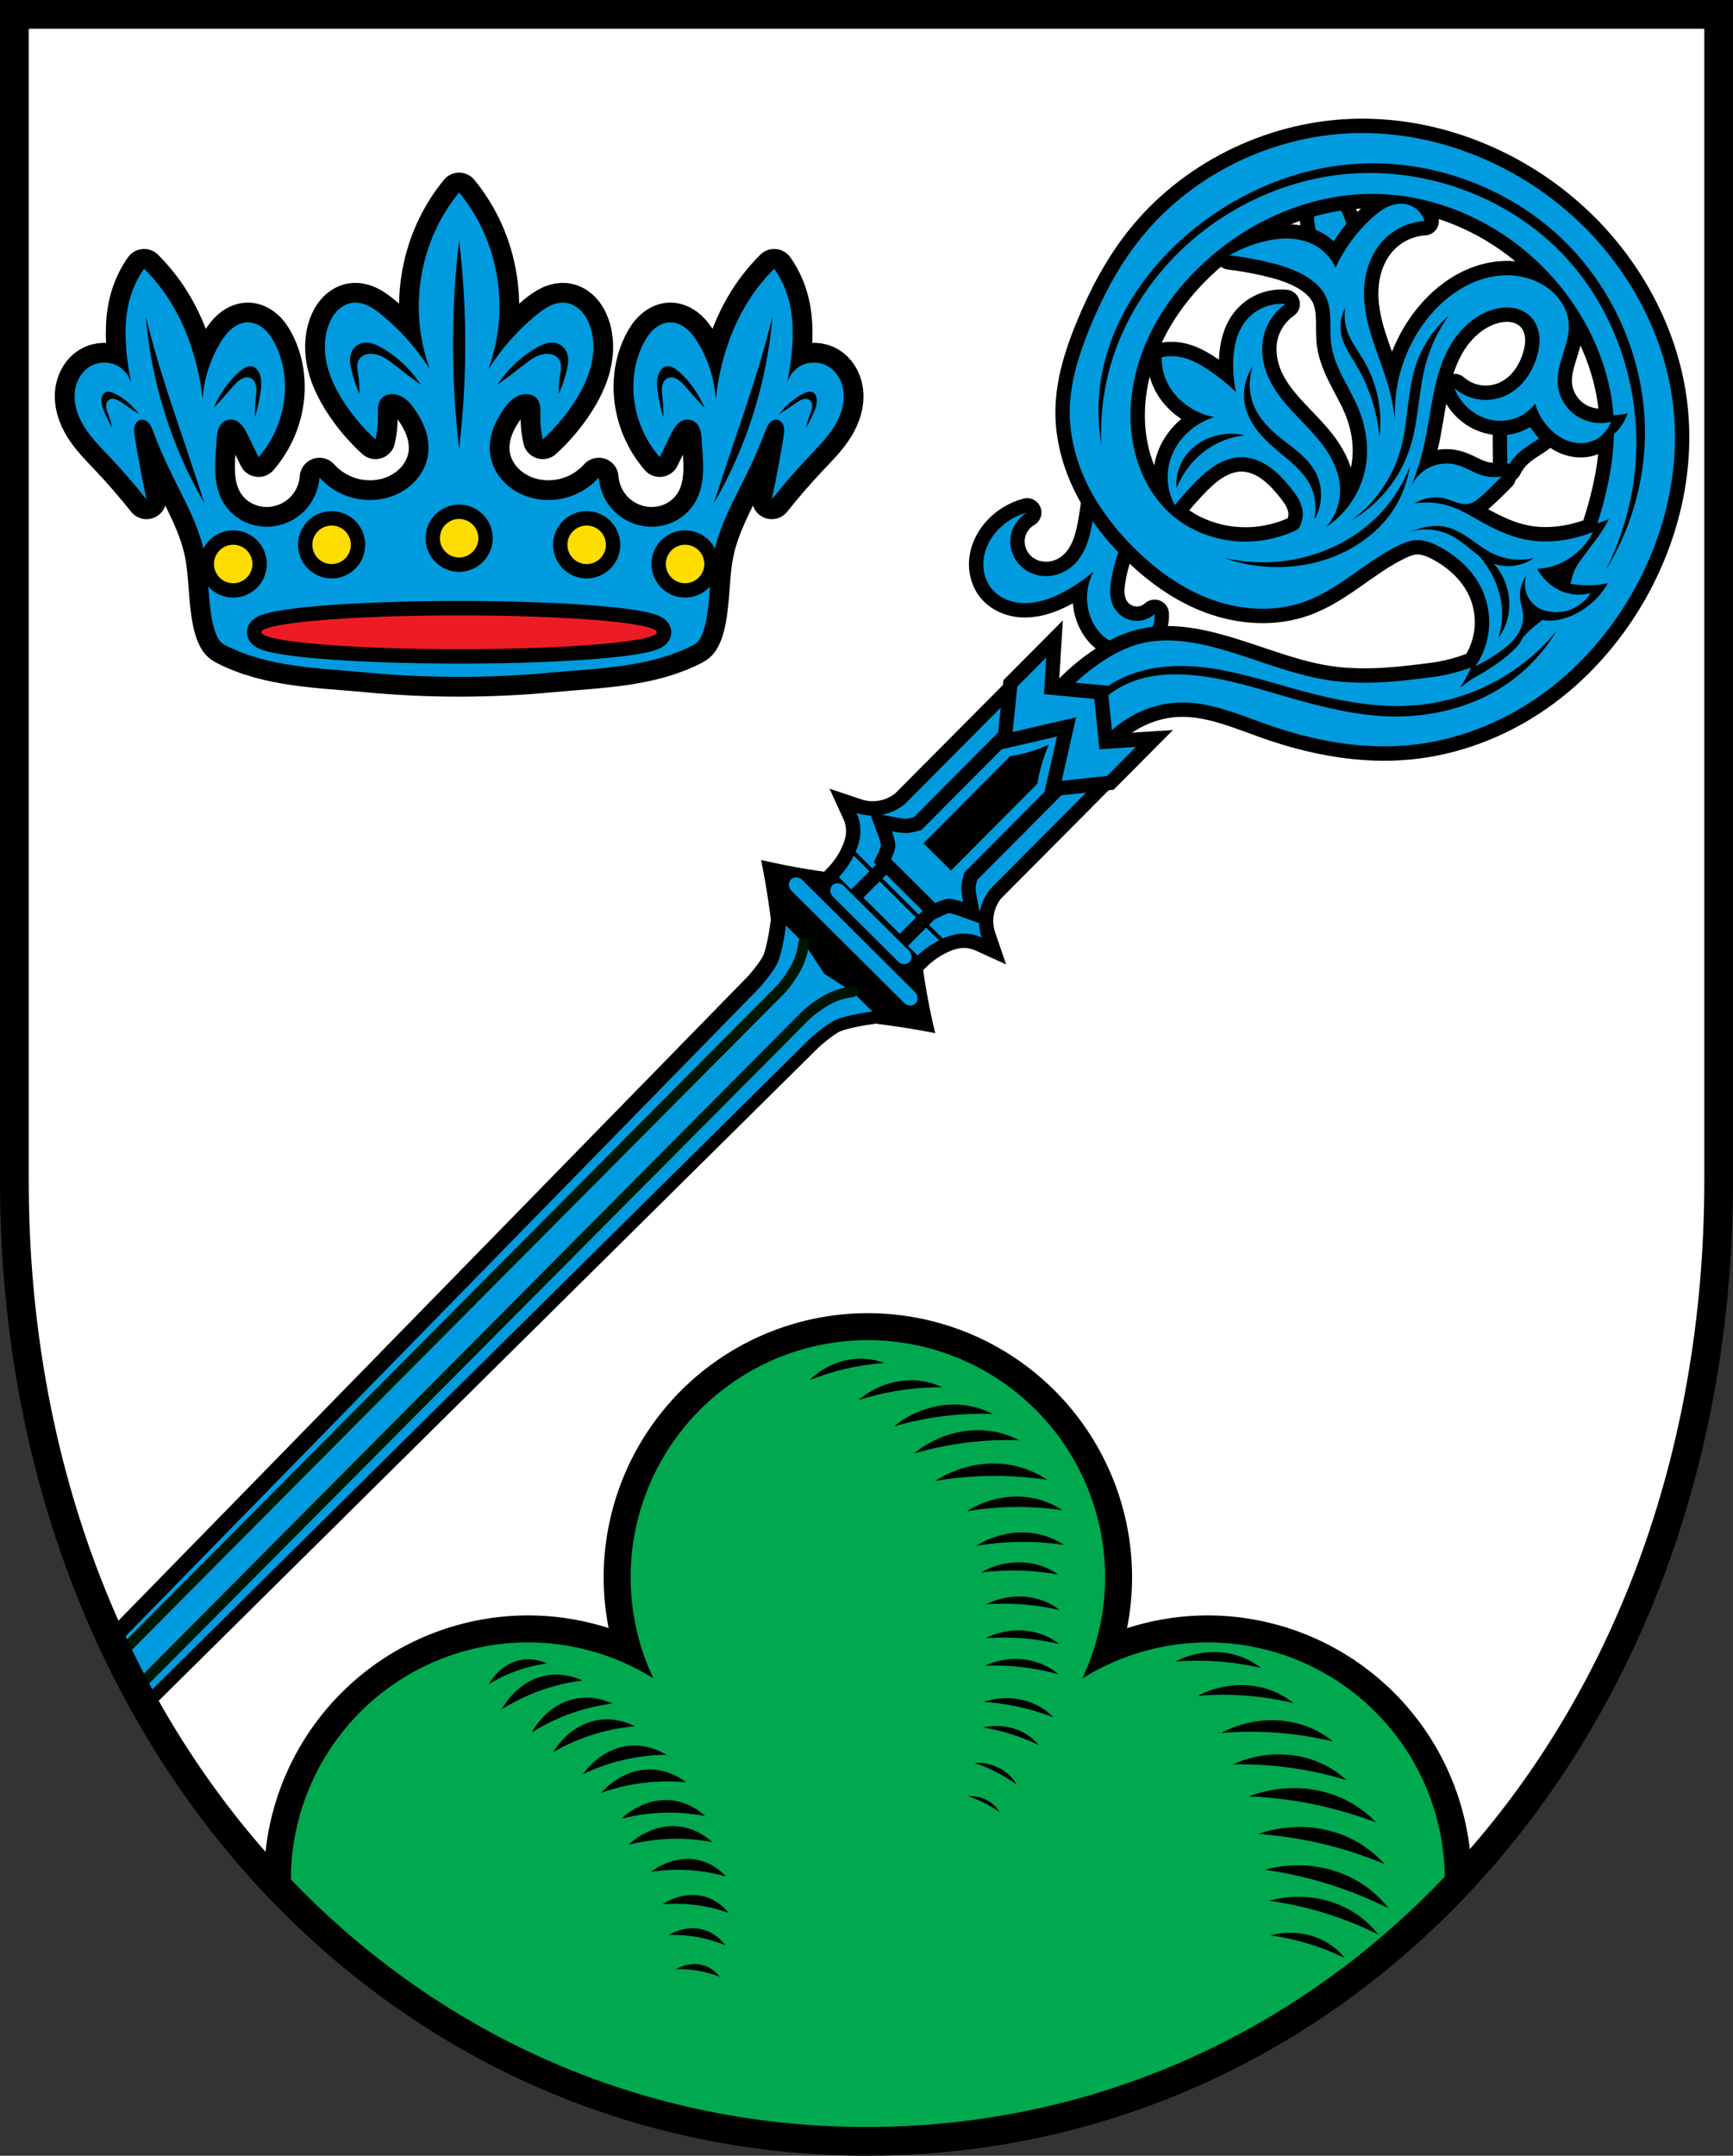
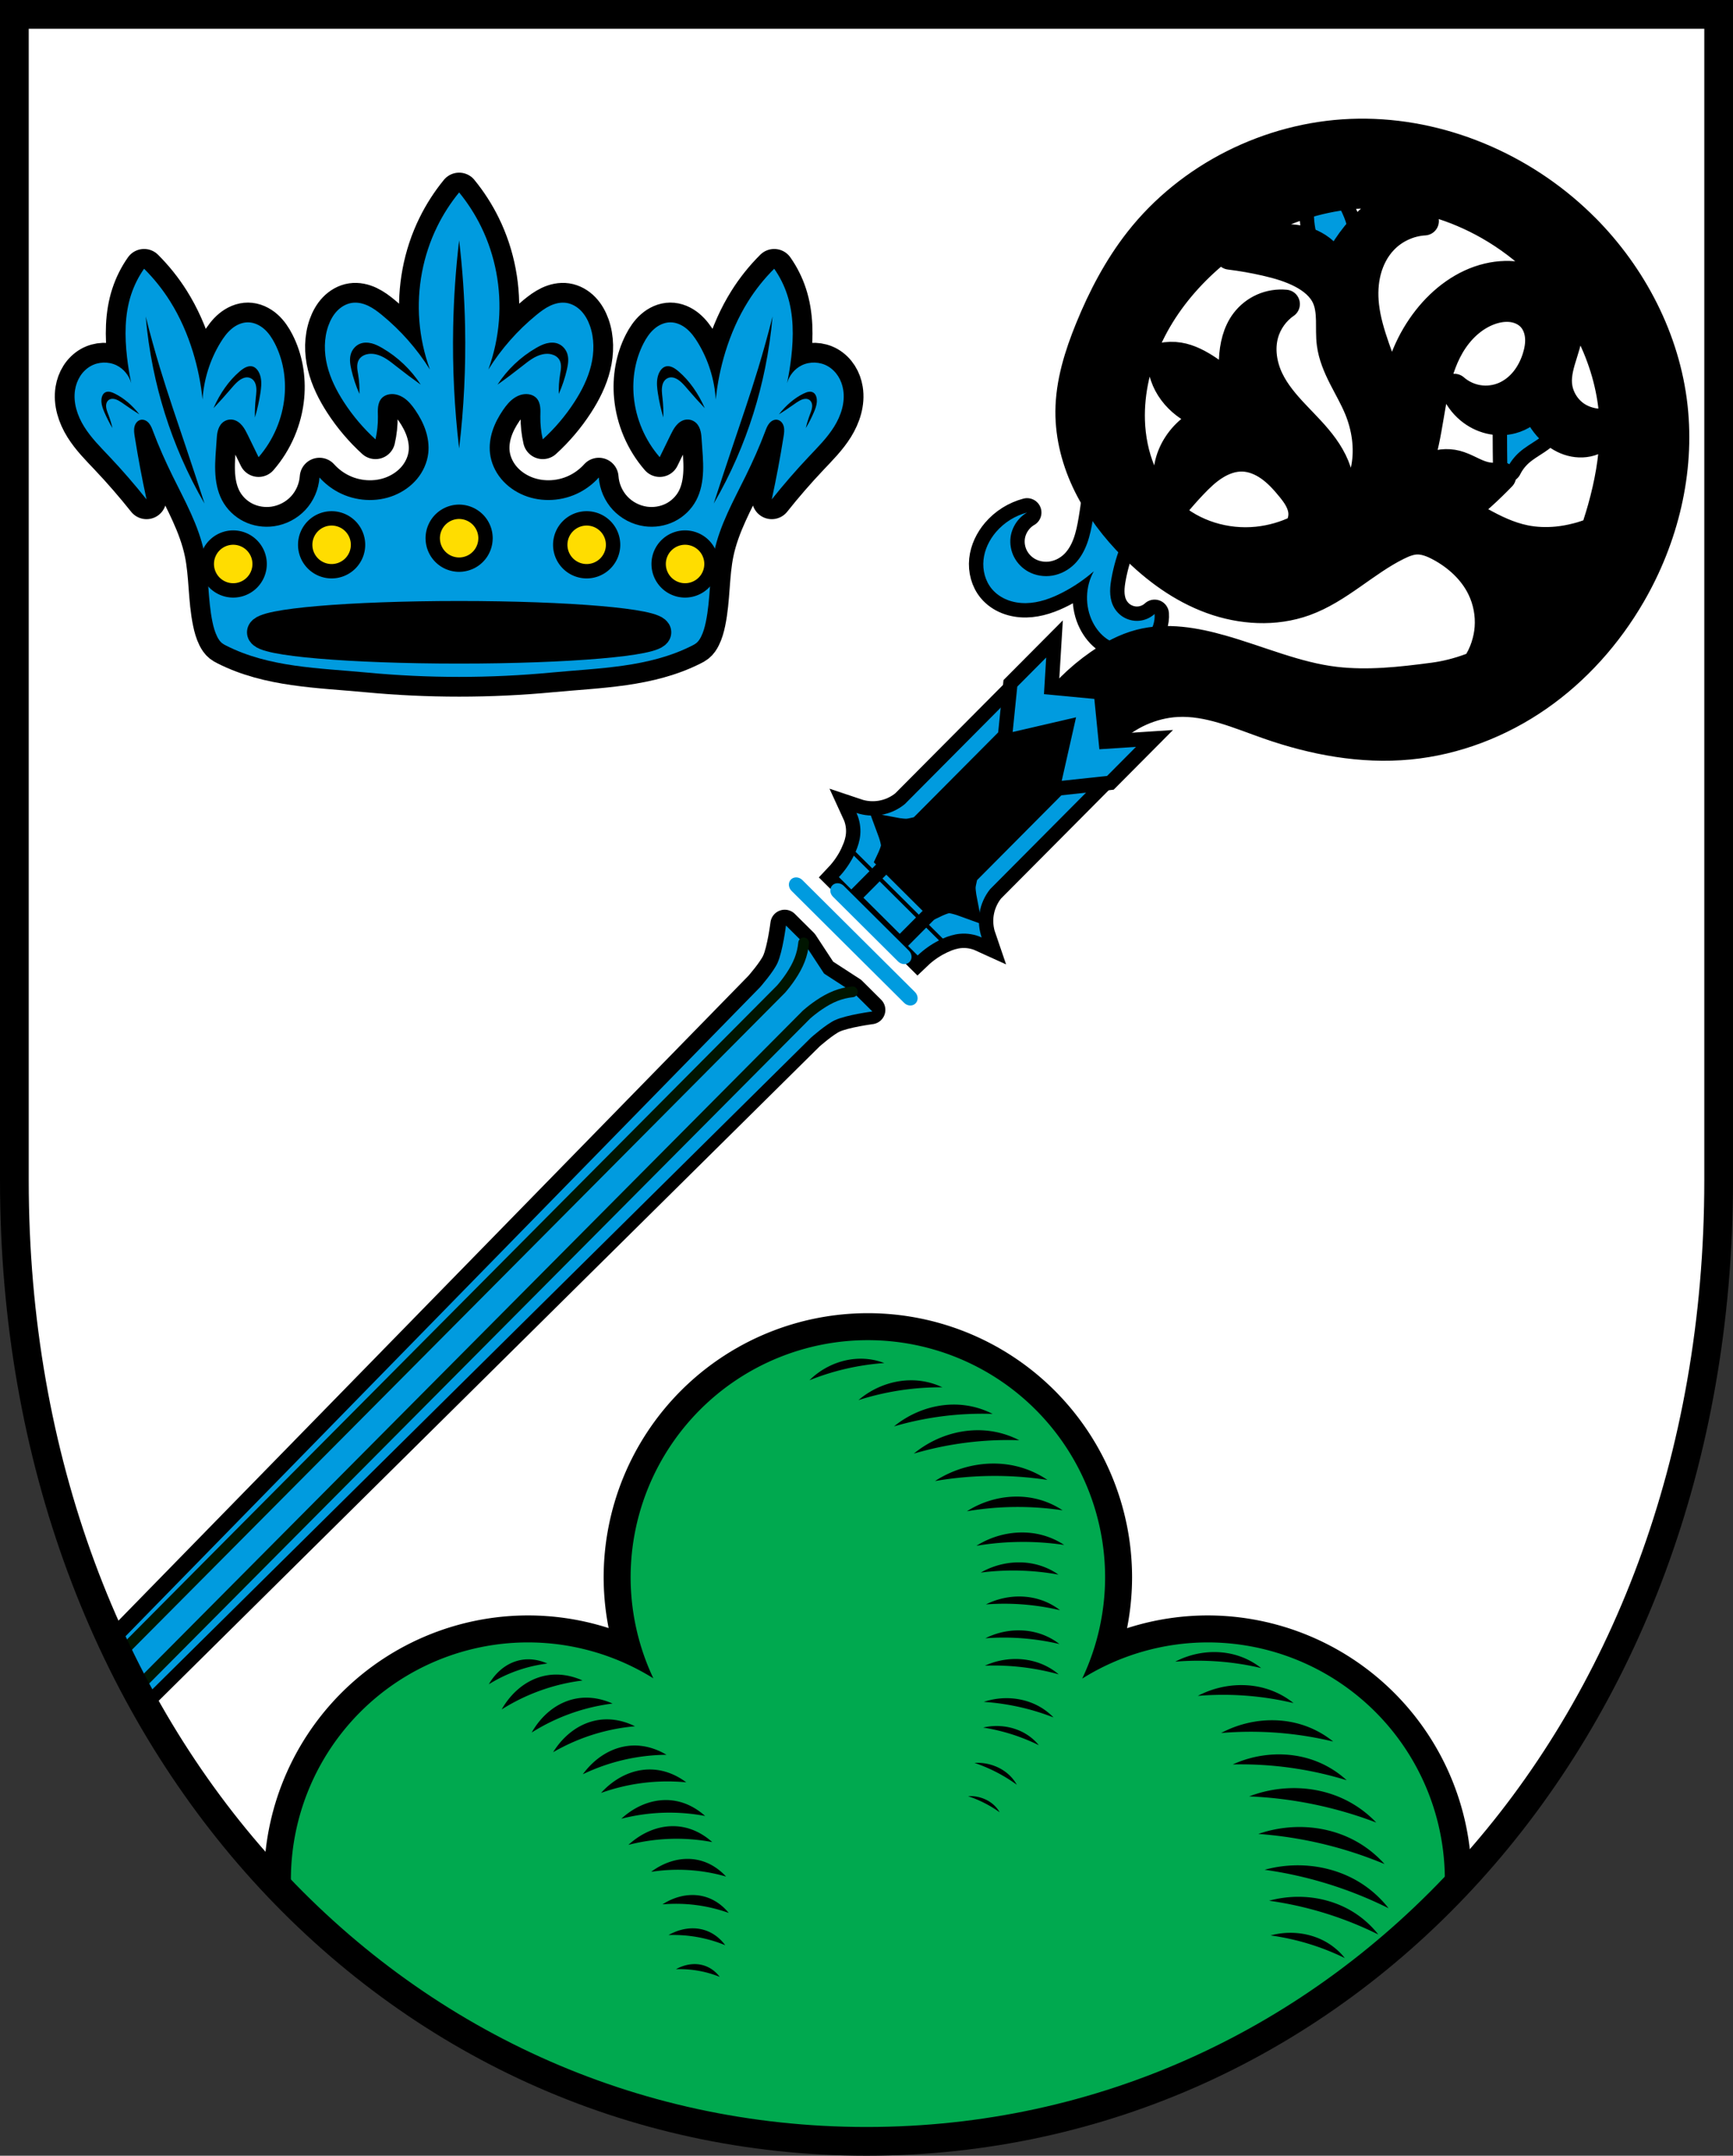
<svg xmlns="http://www.w3.org/2000/svg" xmlns:ns1="http://www.inkscape.org/namespaces/inkscape" xmlns:ns2="http://sodipodi.sourceforge.net/DTD/sodipodi-0.dtd" width="127.729mm" height="158.823mm" viewBox="0 0 127.729 158.823" version="1.1" id="svg865" ns1:version="0.92.5 (2060ec1f9f, 2020-04-08)" ns2:docname="DEU Cronenberg COA.svg">
  <rect x="0" y="0" width="127.729" height="158.823" fill="#333333" stroke="none" />
  <defs id="defs859">
    <ns1:path-effect effect="spiro" id="path-effect1325" is_visible="true" />
    <ns1:path-effect effect="spiro" id="path-effect1320" is_visible="true" />
    <ns1:path-effect effect="spiro" id="path-effect1315" is_visible="true" />
    <ns1:path-effect effect="spiro" id="path-effect1310" is_visible="true" />
    <ns1:path-effect effect="spiro" id="path-effect1305" is_visible="true" />
    <ns1:path-effect effect="spiro" id="path-effect1300" is_visible="true" />
    <ns1:path-effect effect="spiro" id="path-effect1295" is_visible="true" />
    <ns1:path-effect effect="spiro" id="path-effect1290" is_visible="true" />
    <ns1:path-effect effect="spiro" id="path-effect1285" is_visible="true" />
    <ns1:path-effect effect="spiro" id="path-effect1261" is_visible="true" />
    <ns1:path-effect effect="spiro" id="path-effect1237" is_visible="true" />
    <ns1:path-effect effect="spiro" id="path-effect1232" is_visible="true" />
    <ns1:path-effect effect="spiro" id="path-effect1227" is_visible="true" />
    <ns1:path-effect effect="spiro" id="path-effect1187" is_visible="true" />
    <ns1:path-effect effect="spiro" id="path-effect1182" is_visible="true" />
    <ns1:path-effect effect="spiro" id="path-effect1177" is_visible="true" />
    <ns1:path-effect effect="spiro" id="path-effect1173" is_visible="true" />
    <ns1:path-effect effect="spiro" id="path-effect1169" is_visible="true" />
    <ns1:path-effect effect="spiro" id="path-effect1137" is_visible="true" />
    <ns1:path-effect effect="spiro" id="path-effect1054" is_visible="true" />
    <ns1:path-effect effect="spiro" id="path-effect1013" is_visible="true" />
    <ns1:path-effect effect="spiro" id="path-effect987" is_visible="true" />
    <ns1:path-effect effect="spiro" id="path-effect2594" is_visible="true" />
    <ns1:path-effect effect="spiro" id="path-effect2570" is_visible="true" />
    <ns1:path-effect effect="spiro" id="path-effect2545" is_visible="true" />
    <ns1:path-effect effect="spiro" id="path-effect2480" is_visible="true" />
    <ns1:path-effect effect="spiro" id="path-effect1780" is_visible="true" />
    <ns1:path-effect effect="spiro" id="path-effect3644" is_visible="true" />
    <ns1:path-effect effect="spiro" id="path-effect3636" is_visible="true" />
    <ns1:path-effect effect="spiro" id="path-effect3544" is_visible="true" />
    <ns1:path-effect effect="spiro" id="path-effect3466" is_visible="true" />
    <ns1:path-effect effect="spiro" id="path-effect3544-2" is_visible="true" />
    <ns1:path-effect effect="spiro" id="path-effect3644-8" is_visible="true" />
    <ns1:path-effect effect="spiro" id="path-effect3644-3" is_visible="true" />
    <ns1:path-effect effect="spiro" id="path-effect3636-0" is_visible="true" />
    <ns1:path-effect effect="spiro" id="path-effect1727-0-1" is_visible="true" />
    <ns1:path-effect effect="spiro" id="path-effect1731-8-3" is_visible="true" />
    <ns1:path-effect effect="spiro" id="path-effect1727-3" is_visible="true" />
    <ns1:path-effect effect="spiro" id="path-effect1731-7" is_visible="true" />
    <ns1:path-effect effect="spiro" id="path-effect841-8" is_visible="true" />
    <ns1:path-effect effect="skeletal" id="path-effect6414" is_visible="true" lpeversion="1" pattern="m 26507.414,27761.564 c 0,-13.157 10.678,-23.835 23.835,-23.835 13.157,0 23.835,10.678 23.835,23.835 0,13.157 -10.678,23.835 -23.835,23.835 -13.157,0 -23.835,-10.678 -23.835,-23.835 z" copytype="single_stretched" prop_scale="0.08" scale_y_rel="false" spacing="0" normal_offset="0" tang_offset="0" prop_units="false" vertical_pattern="false" hide_knot="false" fuse_tolerance="0" />
    <ns1:path-effect effect="spiro" id="path-effect1780-6" is_visible="true" />
    <ns1:path-effect effect="spiro" id="path-effect1780-6-2" is_visible="true" />
    <ns1:path-effect effect="spiro" id="path-effect1780-6-2-2" is_visible="true" />
    <ns1:path-effect effect="spiro" id="path-effect1780-6-2-2-1" is_visible="true" />
    <ns1:path-effect effect="spiro" id="path-effect1780-2" is_visible="true" />
    <ns1:path-effect effect="spiro" id="path-effect1780-2-3" is_visible="true" />
    <ns1:path-effect effect="spiro" id="path-effect1780-2-3-0" is_visible="true" />
    <ns1:path-effect effect="spiro" id="path-effect1780-2-3-0-7" is_visible="true" />
    <ns1:path-effect effect="spiro" id="path-effect1780-2-3-0-7-1" is_visible="true" />
    <ns1:path-effect effect="spiro" id="path-effect1780-2-3-0-7-1-2" is_visible="true" />
    <ns1:path-effect effect="spiro" id="path-effect1780-2-3-0-7-1-2-8" is_visible="true" />
    <ns1:path-effect effect="spiro" id="path-effect1780-2-3-0-7-1-2-8-2" is_visible="true" />
    <ns1:path-effect effect="spiro" id="path-effect1780-2-3-0-7-1-2-8-0" is_visible="true" />
    <ns1:path-effect effect="spiro" id="path-effect1780-2-3-0-7-1-2-8-0-7" is_visible="true" />
    <ns1:path-effect effect="spiro" id="path-effect1780-1" is_visible="true" />
    <ns1:path-effect effect="spiro" id="path-effect1780-1-4" is_visible="true" />
    <ns1:path-effect effect="spiro" id="path-effect1780-1-4-4" is_visible="true" />
    <ns1:path-effect effect="spiro" id="path-effect1780-1-4-2" is_visible="true" />
    <ns1:path-effect effect="spiro" id="path-effect1780-1-4-2-4" is_visible="true" />
    <ns1:path-effect effect="spiro" id="path-effect1780-1-4-2-4-7" is_visible="true" />
    <ns1:path-effect effect="spiro" id="path-effect1780-1-4-2-4-7-4" is_visible="true" />
    <ns1:path-effect effect="spiro" id="path-effect1780-1-4-2-4-7-4-7" is_visible="true" />
    <ns1:path-effect effect="spiro" id="path-effect1780-1-4-2-4-7-4-7-7" is_visible="true" />
    <ns1:path-effect effect="spiro" id="path-effect1780-1-4-2-4-7-4-7-4" is_visible="true" />
    <ns1:path-effect effect="spiro" id="path-effect1780-1-4-2-4-7-4-7-4-2" is_visible="true" />
    <ns1:path-effect effect="spiro" id="path-effect1780-1-4-2-4-7-4-7-4-1" is_visible="true" />
    <ns1:path-effect effect="spiro" id="path-effect1780-1-4-2-4-7-4-7-4-1-7" is_visible="true" />
    <ns1:path-effect effect="spiro" id="path-effect1780-1-4-2-4-7-4-7-4-1-7-0" is_visible="true" />
    <ns1:path-effect effect="spiro" id="path-effect1780-1-4-2-4-7-4-7-4-1-7-0-0" is_visible="true" />
    <ns1:path-effect effect="spiro" id="path-effect1780-1-4-2-4-7-4-7-4-4" is_visible="true" />
    <ns1:path-effect effect="spiro" id="path-effect1780-1-4-2-4-7-4-7-4-4-7" is_visible="true" />
    <ns1:path-effect effect="spiro" id="path-effect1780-1-4-2-4-7-4-7-4-4-7-4" is_visible="true" />
    <ns1:path-effect effect="spiro" id="path-effect1780-1-4-2-4-7-4-7-4-4-7-4-4" is_visible="true" />
    <ns1:path-effect effect="spiro" id="path-effect1780-1-4-2-4-7-4-7-4-4-7-4-4-7" is_visible="true" />
    <ns1:path-effect effect="spiro" id="path-effect1780-1-4-2-4-7-4-7-4-4-7-4-4-78" is_visible="true" />
    <ns1:path-effect effect="spiro" id="path-effect2480-7" is_visible="true" />
    <ns1:path-effect effect="spiro" id="path-effect2545-3" is_visible="true" />
    <ns1:path-effect effect="spiro" id="path-effect2570-7" is_visible="true" />
    <ns1:path-effect effect="spiro" id="path-effect2594-8" is_visible="true" />
    <ns1:path-effect effect="spiro" id="path-effect2594-7" is_visible="true" />
    <ns1:path-effect effect="spiro" id="path-effect2594-7-8" is_visible="true" />
    <ns1:path-effect effect="spiro" id="path-effect2594-7-7" is_visible="true" />
    <ns1:path-effect effect="spiro" id="path-effect2594-7-7-7" is_visible="true" />
    <ns1:path-effect effect="spiro" id="path-effect987-6" is_visible="true" />
    <ns1:path-effect effect="spiro" id="path-effect1013-2" is_visible="true" />
    <ns1:path-effect effect="spiro" id="path-effect1054-0" is_visible="true" />
    <ns1:path-effect effect="spiro" id="path-effect1137-2" is_visible="true" />
    <ns1:path-effect effect="spiro" id="path-effect1187-2" is_visible="true" />
    <ns1:path-effect effect="spiro" id="path-effect1237-8" is_visible="true" />
    <ns1:path-effect effect="spiro" id="path-effect1261-3" is_visible="true" />
    <ns1:path-effect effect="spiro" id="path-effect987-3" is_visible="true" />
    <ns1:path-effect effect="spiro" id="path-effect987-6-9" is_visible="true" />
    <ns1:path-effect effect="spiro" id="path-effect987-3-5" is_visible="true" />
    <ns1:path-effect effect="spiro" id="path-effect987-6-9-5" is_visible="true" />
  </defs>
  <ns2:namedview id="base" pagecolor="#ffffff" bordercolor="#666666" borderopacity="1.0" ns1:pageopacity="0.0" ns1:pageshadow="2" ns1:zoom="1.3210608" ns1:cx="241.37829" ns1:cy="300.13758" ns1:document-units="mm" ns1:current-layer="layer1" showgrid="false" ns1:window-width="1920" ns1:window-height="1046" ns1:window-x="-11" ns1:window-y="-11" ns1:window-maximized="1" fit-margin-top="0" fit-margin-left="0" fit-margin-right="0" fit-margin-bottom="0" ns1:snap-global="false" ns1:snap-midpoints="true" ns1:snap-smooth-nodes="true" ns1:object-paths="true" />
  <g ns1:label="Ebene 1" ns1:groupmode="layer" id="layer1" transform="translate(14.723,167.795)">
    <path style="opacity:1;fill:#ffffff;fill-opacity:1;fill-rule:evenodd;stroke:none;stroke-width:2.117;stroke-linecap:round;stroke-linejoin:miter;stroke-miterlimit:4;stroke-dasharray:none;stroke-opacity:1;paint-order:fill markers stroke" d="m -13.664,-166.736 v 85.912 c 0,41.282 28.011,70.794 62.806,70.794 34.795,0 62.807,-29.511 62.807,-70.794 v -85.912 z" id="rect953-6-5" ns1:connector-curvature="0" ns2:nodetypes="cssscc" />
    <path style="opacity:1;vector-effect:none;fill:#000000;fill-opacity:1;stroke:#000000;stroke-width:2.117;stroke-linecap:square;stroke-linejoin:round;stroke-miterlimit:4;stroke-dasharray:none;stroke-dashoffset:0;stroke-opacity:1;paint-order:fill markers stroke" d="m 99.367,-138.132 c -0.114,-0.101 -0.247,-0.181 -0.391,-0.232 -0.232,-0.083 -0.486,-0.09 -0.73,-0.051 -0.243,0.039 -0.477,0.122 -0.704,0.218 -0.239,0.102 -0.477,0.221 -0.664,0.401 -0.246,0.237 -0.389,0.566 -0.458,0.901 -0.069,0.335 -0.07,0.68 -0.069,1.022 0.001,0.852 0.009,1.705 0.022,2.557 0.22,-0.443 0.528,-0.843 0.899,-1.17 0.388,-0.342 0.839,-0.602 1.269,-0.89 0.278,-0.187 0.549,-0.387 0.774,-0.635 0.225,-0.248 0.401,-0.547 0.463,-0.876 0.057,-0.3 0.013,-0.619 -0.129,-0.888 -0.071,-0.135 -0.168,-0.256 -0.282,-0.357 z m -16.559,-16.308 c -0.451,0.737 -0.692,1.6 -0.688,2.464 0.003,0.688 0.157,1.367 0.344,2.03 0.074,0.259 0.154,0.521 0.302,0.746 0.074,0.113 0.165,0.215 0.273,0.296 0.108,0.08 0.235,0.138 0.368,0.158 0.158,0.025 0.322,-0.003 0.468,-0.069 0.146,-0.066 0.273,-0.169 0.377,-0.29 0.187,-0.217 0.298,-0.491 0.355,-0.772 0.084,-0.418 0.05,-0.855 -0.053,-1.269 -0.103,-0.414 -0.273,-0.808 -0.461,-1.192 -0.362,-0.738 -0.793,-1.443 -1.284,-2.102 z m -16.542,20.444 c -0.044,1.5 -0.191,2.996 -0.439,4.475 -0.099,0.592 -0.216,1.183 -0.42,1.747 -0.204,0.564 -0.501,1.102 -0.924,1.527 -0.44,0.442 -1.015,0.752 -1.629,0.858 -0.615,0.106 -1.266,0.003 -1.809,-0.303 -0.435,-0.245 -0.798,-0.618 -1.026,-1.062 -0.229,-0.444 -0.321,-0.957 -0.259,-1.453 0.095,-0.753 0.559,-1.45 1.217,-1.828 -0.885,0.232 -1.695,0.74 -2.29,1.436 -0.495,0.579 -0.843,1.296 -0.922,2.054 -0.079,0.758 0.126,1.554 0.614,2.139 0.301,0.361 0.702,0.635 1.139,0.807 0.438,0.173 0.912,0.246 1.382,0.239 0.941,-0.015 1.85,-0.348 2.686,-0.779 0.829,-0.427 1.605,-0.954 2.308,-1.567 -0.635,1.133 -0.666,2.581 -0.083,3.741 0.246,0.489 0.598,0.931 1.049,1.242 0.451,0.311 1.003,0.485 1.549,0.443 0.555,-0.043 1.09,-0.313 1.454,-0.735 0.364,-0.422 0.553,-0.99 0.513,-1.546 -0.317,0.291 -0.734,0.472 -1.163,0.503 -0.429,0.032 -0.868,-0.086 -1.224,-0.327 -0.306,-0.208 -0.551,-0.505 -0.698,-0.844 -0.137,-0.315 -0.19,-0.662 -0.192,-1.006 -0.001,-0.344 0.048,-0.686 0.111,-1.024 0.161,-0.863 0.409,-1.71 0.745,-2.521 0.408,-0.986 0.944,-1.919 1.591,-2.768 z" id="path1171-4-0" ns1:connector-curvature="0" />
    <path style="opacity:1;vector-effect:none;fill:#000000;fill-opacity:1;stroke:#000000;stroke-width:2.117;stroke-linecap:square;stroke-linejoin:miter;stroke-miterlimit:4;stroke-dasharray:none;stroke-dashoffset:0;stroke-opacity:1;paint-order:fill markers stroke" d="m 65.518,-115.885 -2.342,0.13 -2.197,0.278 0.054,-2.194 -9.068,9.119 c -0.505,0.414 -1.12,0.692 -1.765,0.797 -0.599,0.098 -1.222,0.047 -1.798,-0.147 0.231,0.502 0.328,1.064 0.279,1.614 -0.039,0.433 -0.169,0.851 -0.343,1.25 l 6.428,6.392 c 0.398,-0.176 0.816,-0.309 1.248,-0.35 0.55,-0.052 1.113,0.041 1.616,0.27 -0.197,-0.574 -0.252,-1.197 -0.158,-1.797 0.102,-0.645 0.376,-1.262 0.787,-1.769 l 9.068,-9.119 -2.194,0.067 0.266,-2.199 z m -17.31,11.13 c -0.288,0.577 -0.66,1.111 -1.102,1.58 l 2.903,2.887 2.903,2.887 c 0.466,-0.445 0.999,-0.82 1.574,-1.111 z" id="path1052-9-0" ns1:connector-curvature="0" ns2:nodetypes="cccccccccccccccccccccccc" />
    <path ns1:connector-curvature="0" style="opacity:1;vector-effect:none;fill:#000000;fill-opacity:1;stroke:#000000;stroke-width:2.117;stroke-linecap:square;stroke-linejoin:round;stroke-miterlimit:4;stroke-dasharray:none;stroke-dashoffset:0;stroke-opacity:1;paint-order:fill markers stroke" d="m 43.115,-99.713 c 0,0 -0.235,1.893 -0.62,2.75 -0.3,0.668 -1.283,1.783 -1.283,1.783 l -47.342,48.443 c 0.622,1.322 1.28,2.615 1.972,3.878 L 44.951,-91.462 c 0,0 1.11,-0.989 1.776,-1.293 0.855,-0.39 2.746,-0.636 2.746,-0.636 l -1.397,-1.389 -2.155,-1.398 -1.41,-2.147 z" id="path2806-0-5" ns2:nodetypes="cccccccccccc" />
-     <path style="opacity:1;vector-effect:none;fill:#000000;fill-opacity:1;stroke:none;stroke-width:0.132;stroke-linecap:square;stroke-linejoin:round;stroke-miterlimit:4;stroke-dasharray:none;stroke-dashoffset:0;stroke-opacity:1;paint-order:fill markers stroke" d="m 47.623,-103.376 c -0.988,-0.105 -1.973,-0.239 -2.953,-0.401 -1.106,-0.183 -2.207,-0.403 -3.299,-0.659 0.192,0.936 0.36,1.876 0.503,2.821 0.204,1.348 0.359,2.703 0.572,4.049 0.206,1.3 0.568,3.102 0.883,4.381 l 7.037,-7.463 z m 2.744,2.728 -7.286,7.076 c 1.28,0.307 2.947,0.663 4.249,0.861 1.348,0.205 2.703,0.352 4.052,0.549 0.945,0.138 1.887,0.301 2.824,0.488 -0.262,-1.09 -0.488,-2.19 -0.677,-3.295 -0.168,-0.979 -0.307,-1.963 -0.418,-2.951 z" id="path1011-0" ns1:connector-curvature="0" ns2:nodetypes="cccccccccccccscc" />
    <path style="opacity:1;fill:#000000;fill-opacity:1;fill-rule:nonzero;stroke:#000000;stroke-width:15;stroke-linecap:round;stroke-linejoin:round;stroke-miterlimit:4;stroke-dasharray:none;stroke-dashoffset:0;stroke-opacity:1;paint-order:fill markers stroke" d="M 241.377 372.592 A 65.987 65.992 0 0 0 175.391 438.584 A 65.987 65.992 0 0 0 181.713 466.605 A 65.987 65.992 0 0 0 146.889 456.619 A 65.987 65.992 0 0 0 80.959 520.992 C 123.146 563.504 179.413 588.275 241.377 588.275 C 303.331 588.275 359.588 563.512 401.773 521.014 A 65.987 65.992 0 0 0 335.865 456.619 A 65.987 65.992 0 0 0 300.994 466.682 A 65.987 65.992 0 0 0 307.363 438.584 A 65.987 65.992 0 0 0 241.377 372.592 z " transform="matrix(0.265,0,0,0.265,-14.723,-167.795)" id="path875-6-0" />
    <flowRoot xml:space="preserve" id="flowRoot2783" style="font-style:normal;font-weight:normal;font-size:26.667px;line-height:1.25;font-family:sans-serif;letter-spacing:0px;word-spacing:0px;fill:#000000;fill-opacity:1;stroke:none">
      <flowRegion id="flowRegion2785">
        <rect id="rect2787" width="4.055" height="56.766" x="1812.468" y="-35.759" />
      </flowRegion>
      <flowPara id="flowPara2789" />
    </flowRoot>
    <path style="opacity:1;fill:#00a94f;fill-opacity:1;fill-rule:nonzero;stroke:none;stroke-width:2;stroke-linecap:round;stroke-linejoin:round;stroke-miterlimit:4;stroke-dasharray:none;stroke-dashoffset:0;stroke-opacity:1;paint-order:fill markers stroke" d="M 241.377 372.592 A 65.987 65.992 0 0 0 175.391 438.584 A 65.987 65.992 0 0 0 181.713 466.605 A 65.987 65.992 0 0 0 146.889 456.619 A 65.987 65.992 0 0 0 80.902 522.611 A 65.987 65.992 0 0 0 81.246 529.285 C 123.401 571.619 179.554 596.275 241.377 596.275 C 303.164 596.275 359.288 571.65 401.436 529.361 A 65.987 65.992 0 0 0 401.854 522.611 A 65.987 65.992 0 0 0 335.865 456.619 A 65.987 65.992 0 0 0 300.994 466.682 A 65.987 65.992 0 0 0 307.363 438.584 A 65.987 65.992 0 0 0 241.377 372.592 z M 239.732 377.748 C 241.857 377.788 243.973 378.2 245.947 378.955 C 242.364 379.205 238.8 379.736 235.301 380.543 C 231.831 381.343 228.427 382.413 225.129 383.74 C 226.702 382.182 228.533 380.872 230.529 379.877 C 233.368 378.461 236.552 377.688 239.732 377.748 z M 252.883 383.754 C 253.267 383.744 253.651 383.745 254.035 383.756 C 254.474 383.769 254.911 383.796 255.348 383.838 C 257.684 384.061 259.979 384.693 262.09 385.695 C 258.124 385.672 254.155 385.963 250.236 386.564 C 246.35 387.161 242.513 388.062 238.771 389.258 C 240.633 387.662 242.759 386.364 245.039 385.428 C 247.522 384.408 250.196 383.823 252.883 383.754 z M 265.166 390.5 C 266.194 390.494 267.221 390.553 268.242 390.68 C 270.97 391.019 273.638 391.841 276.078 393.096 C 271.435 392.94 266.778 393.157 262.17 393.742 C 257.6 394.323 253.077 395.266 248.658 396.561 C 250.89 394.732 253.419 393.263 256.119 392.229 C 258.999 391.125 262.082 390.519 265.166 390.5 z M 271.811 397.629 C 272.909 397.622 274.009 397.684 275.1 397.82 C 278.015 398.184 280.865 399.067 283.473 400.414 C 278.511 400.247 273.535 400.479 268.609 401.107 C 263.725 401.73 258.891 402.742 254.168 404.131 C 256.553 402.168 259.257 400.593 262.143 399.482 C 265.221 398.298 268.515 397.649 271.811 397.629 z M 275.914 406.9 C 278.242 406.867 280.572 407.117 282.832 407.674 C 285.852 408.418 288.738 409.702 291.314 411.445 C 286.119 410.657 280.86 410.289 275.605 410.346 C 270.395 410.402 265.188 410.873 260.053 411.758 C 262.801 409.979 265.836 408.649 269.006 407.832 C 271.26 407.251 273.587 406.934 275.914 406.9 z M 282.43 416.086 C 284.411 416.058 286.393 416.268 288.316 416.734 C 290.887 417.358 293.344 418.435 295.537 419.896 C 291.115 419.236 286.639 418.927 282.166 418.975 C 277.731 419.021 273.299 419.418 268.928 420.16 C 271.267 418.669 273.853 417.552 276.551 416.867 C 278.469 416.38 280.449 416.114 282.43 416.086 z M 283.955 426.061 C 285.772 426.035 287.591 426.226 289.355 426.65 C 291.714 427.217 293.967 428.197 295.979 429.525 C 291.922 428.925 287.816 428.643 283.713 428.686 C 279.644 428.728 275.578 429.089 271.568 429.764 C 273.714 428.408 276.085 427.394 278.561 426.771 C 280.321 426.329 282.138 426.086 283.955 426.061 z M 283.85 434.375 C 285.459 434.41 287.063 434.633 288.611 435.059 C 290.681 435.627 292.644 436.551 294.383 437.773 C 290.811 437.122 287.187 436.748 283.555 436.656 C 279.953 436.565 276.345 436.751 272.775 437.213 C 274.716 436.098 276.845 435.289 279.055 434.824 C 280.626 434.493 282.241 434.34 283.85 434.375 z M 283.779 443.861 C 285.703 443.892 287.623 444.199 289.445 444.801 C 291.393 445.444 293.223 446.42 294.822 447.668 C 291.444 446.872 288.001 446.336 284.537 446.068 C 281.102 445.803 277.647 445.801 274.215 446.062 C 276.124 445.099 278.199 444.434 280.332 444.102 C 281.47 443.924 282.625 443.843 283.779 443.861 z M 283.623 453.275 C 285.547 453.306 287.465 453.613 289.287 454.215 C 291.235 454.858 293.067 455.832 294.666 457.08 C 291.288 456.284 287.843 455.75 284.379 455.482 C 280.944 455.217 277.488 455.215 274.057 455.477 C 275.966 454.513 278.041 453.848 280.174 453.516 C 281.312 453.338 282.469 453.257 283.623 453.275 z M 337.963 459.309 C 340.194 459.333 342.419 459.686 344.531 460.389 C 346.789 461.14 348.911 462.286 350.764 463.756 C 346.848 462.832 342.855 462.216 338.838 461.92 C 334.855 461.626 330.847 461.646 326.867 461.977 C 329.083 460.823 331.49 460.022 333.965 459.615 C 335.285 459.398 336.624 459.294 337.963 459.309 z M 282.424 461.236 C 284.732 461.231 287.047 461.621 289.203 462.428 C 291.124 463.147 292.914 464.194 294.463 465.504 C 291.119 464.576 287.699 463.905 284.248 463.502 C 280.826 463.102 277.373 462.965 273.934 463.092 C 275.879 462.204 277.978 461.622 280.123 461.373 C 280.886 461.285 281.654 461.238 282.424 461.236 z M 146.898 461.322 C 148.656 461.315 150.474 461.716 152.238 462.498 C 149.332 462.859 146.492 463.529 143.756 464.5 C 141.043 465.463 138.431 466.723 135.955 468.262 C 136.968 466.511 138.24 465.025 139.703 463.883 C 141.785 462.258 144.267 461.332 146.898 461.322 z M 154.645 465.564 C 157.072 465.555 159.581 466.115 162.018 467.207 C 158.003 467.711 154.082 468.648 150.303 470.004 C 146.556 471.349 142.949 473.105 139.529 475.254 C 140.929 472.809 142.684 470.738 144.705 469.143 C 147.58 466.874 151.011 465.579 154.645 465.564 z M 345.508 468.492 C 347.994 468.519 350.475 468.915 352.828 469.705 C 355.344 470.549 357.705 471.837 359.77 473.49 C 355.406 472.451 350.958 471.761 346.482 471.428 C 342.044 471.097 337.579 471.118 333.145 471.49 C 335.613 470.193 338.296 469.294 341.053 468.836 C 342.523 468.592 344.016 468.476 345.508 468.492 z M 162.992 471.982 C 165.42 471.973 167.931 472.531 170.367 473.623 C 166.353 474.127 162.431 475.064 158.652 476.42 C 154.905 477.765 151.298 479.523 147.879 481.672 C 149.278 479.227 151.033 477.154 153.055 475.559 C 155.929 473.29 159.358 471.997 162.992 471.982 z M 279.699 472.127 C 282.651 472.091 285.635 472.72 288.279 474.029 C 290.046 474.904 291.655 476.077 293.008 477.479 C 289.901 476.264 286.696 475.289 283.436 474.564 C 280.202 473.846 276.913 473.374 273.611 473.156 C 275.559 472.502 277.624 472.153 279.699 472.127 z M 169.305 478.023 C 171.731 478.104 174.219 478.755 176.613 479.938 C 172.583 480.292 168.629 481.084 164.803 482.299 C 161.008 483.504 157.339 485.126 153.842 487.146 C 155.331 484.755 157.163 482.75 159.242 481.23 C 162.199 479.07 165.673 477.903 169.305 478.023 z M 354.098 478.262 C 357.009 478.294 359.911 478.762 362.666 479.697 C 365.611 480.697 368.378 482.223 370.795 484.182 C 365.686 482.951 360.478 482.133 355.238 481.738 C 350.043 481.347 344.816 481.372 339.625 481.812 C 339.624 481.814 339.622 481.814 339.621 481.814 L 339.621 481.812 C 339.622 481.812 339.624 481.813 339.625 481.812 C 342.514 480.277 345.652 479.21 348.879 478.668 C 350.601 478.379 352.351 478.242 354.098 478.262 z M 277.211 479.863 C 277.635 479.864 278.057 479.881 278.48 479.914 C 280.888 480.101 283.273 480.825 285.33 482.074 C 286.704 482.909 287.928 483.973 288.926 485.201 C 286.485 483.995 283.946 482.973 281.344 482.15 C 278.763 481.335 276.119 480.714 273.445 480.297 C 274.672 480.008 275.94 479.862 277.211 479.863 z M 176.879 485.293 C 177.328 485.303 177.777 485.334 178.229 485.385 C 180.641 485.654 183.07 486.498 185.365 487.863 C 181.319 487.902 177.316 488.382 173.406 489.295 C 169.529 490.2 165.745 491.532 162.102 493.273 C 163.773 491.006 165.754 489.147 167.945 487.795 C 170.672 486.112 173.736 485.219 176.879 485.293 z M 356.086 487.756 C 359.661 487.803 363.227 488.486 366.533 489.844 C 369.478 491.053 372.206 492.789 374.551 494.945 C 369.411 493.363 364.144 492.198 358.816 491.463 C 353.534 490.734 348.193 490.428 342.861 490.551 C 345.911 489.162 349.186 488.27 352.518 487.92 C 353.702 487.795 354.894 487.74 356.086 487.756 z M 272.072 490.102 C 273.105 490.119 274.141 490.255 275.148 490.51 C 277.06 490.992 278.876 491.904 280.355 493.191 C 281.344 494.051 282.179 495.074 282.809 496.199 C 281.014 494.893 279.115 493.723 277.137 492.703 C 275.175 491.692 273.134 490.827 271.041 490.123 C 271.384 490.102 271.728 490.096 272.072 490.102 z M 180.359 491.953 C 180.693 491.945 181.027 491.949 181.361 491.963 C 182.252 491.999 183.144 492.114 184.031 492.309 C 186.403 492.829 188.73 493.922 190.869 495.52 C 186.841 495.136 182.81 495.194 178.826 495.693 C 174.876 496.188 170.974 497.116 167.168 498.467 C 169.067 496.386 171.232 494.747 173.553 493.631 C 175.719 492.589 178.026 492.009 180.359 491.953 z M 360.5 497.135 L 360.5 497.137 C 365.203 497.223 369.893 498.284 374.119 500.355 C 377.346 501.937 380.291 504.099 382.773 506.707 C 377.103 504.544 371.26 502.842 365.318 501.623 C 359.426 500.414 353.436 499.681 347.428 499.432 C 350.96 498.083 354.71 497.312 358.484 497.158 C 359.155 497.131 359.828 497.122 360.5 497.135 z M 270.018 499.355 C 270.789 499.368 271.562 499.471 272.314 499.658 C 273.741 500.014 275.099 500.684 276.203 501.633 C 276.941 502.267 277.563 503.021 278.033 503.85 C 276.694 502.887 275.276 502.025 273.799 501.273 C 272.334 500.528 270.811 499.892 269.248 499.373 C 269.504 499.357 269.761 499.351 270.018 499.355 z M 184.582 500.463 C 186.318 500.396 188.058 500.617 189.75 501.152 C 192.011 501.868 194.176 503.136 196.115 504.877 C 192.232 504.148 188.307 503.848 184.389 503.98 C 180.503 504.112 176.623 504.669 172.803 505.645 C 174.833 503.792 177.084 502.39 179.439 501.512 C 181.114 500.887 182.846 500.53 184.582 500.463 z M 186.562 507.725 C 188.298 507.658 190.037 507.881 191.729 508.416 C 193.989 509.131 196.156 510.397 198.096 512.139 C 194.212 511.409 190.286 511.11 186.367 511.242 C 182.481 511.374 178.604 511.931 174.783 512.906 C 176.814 511.053 179.064 509.652 181.42 508.773 C 183.095 508.149 184.827 507.792 186.562 507.725 z M 361.098 507.945 C 366.47 507.894 371.872 509.11 376.625 511.627 C 379.801 513.308 382.678 515.56 385.078 518.244 C 379.478 515.906 373.69 514.023 367.789 512.619 C 361.937 511.228 355.973 510.307 349.975 509.871 C 353.548 508.633 357.32 507.982 361.098 507.945 z M 190.871 516.814 C 192.82 516.767 194.755 517.113 196.582 517.885 C 198.535 518.71 200.357 520.015 201.938 521.719 C 198.54 520.743 195.068 520.142 191.566 519.924 C 188.094 519.708 184.592 519.867 181.105 520.402 C 183.071 518.939 185.196 517.895 187.369 517.32 C 188.528 517.014 189.702 516.843 190.871 516.814 z M 361.541 518.6 C 362.013 518.607 362.486 518.626 362.957 518.652 C 368.321 518.959 373.63 520.531 378.205 523.359 C 381.262 525.249 383.981 527.689 386.197 530.527 C 380.766 527.821 375.115 525.555 369.32 523.762 C 363.574 521.983 357.686 520.669 351.73 519.834 C 354.922 518.962 358.236 518.546 361.541 518.6 z M 192.088 526.863 C 194.181 526.784 196.249 527.199 198.143 528.143 C 199.83 528.983 201.373 530.238 202.678 531.83 C 199.716 530.772 196.666 530.039 193.568 529.643 C 190.496 529.249 187.378 529.186 184.25 529.453 C 186.081 528.28 188.027 527.484 189.99 527.105 C 190.688 526.971 191.39 526.89 192.088 526.863 z M 361.615 527.355 C 362.031 527.362 362.446 527.377 362.861 527.4 C 367.588 527.67 372.267 529.052 376.299 531.535 C 378.993 533.194 381.389 535.336 383.342 537.828 C 378.555 535.452 373.577 533.463 368.471 531.889 C 363.407 530.327 358.217 529.173 352.969 528.439 C 355.781 527.674 358.703 527.308 361.615 527.355 z M 192.809 536.115 C 194.615 536.139 196.378 536.582 197.967 537.469 C 199.383 538.259 200.655 539.394 201.709 540.809 C 199.205 539.778 196.613 539.022 193.963 538.549 C 191.335 538.08 188.65 537.891 185.945 537.982 C 187.574 537.062 189.285 536.468 190.992 536.23 C 191.599 536.146 192.207 536.107 192.809 536.115 z M 358.408 537.365 L 358.408 537.367 C 358.974 537.353 359.541 537.361 360.105 537.393 C 363.319 537.573 366.499 538.498 369.24 540.162 C 371.072 541.274 372.702 542.709 374.029 544.379 C 370.775 542.787 367.39 541.454 363.918 540.398 C 360.475 539.352 356.947 538.579 353.379 538.088 C 355.018 537.648 356.711 537.406 358.408 537.365 z M 193.307 546.062 C 194.701 546.08 196.06 546.416 197.287 547.086 C 198.38 547.683 199.364 548.541 200.178 549.609 C 198.245 548.831 196.243 548.26 194.197 547.902 C 192.169 547.548 190.098 547.405 188.01 547.475 C 189.267 546.779 190.587 546.33 191.904 546.15 C 192.373 546.087 192.842 546.056 193.307 546.062 z " transform="matrix(0.265,0,0,0.265,-14.723,-167.795)" id="path875-6" />
    <path style="opacity:1;vector-effect:none;fill:#000000;fill-opacity:1;stroke:#000000;stroke-width:2.91;stroke-linecap:square;stroke-linejoin:round;stroke-miterlimit:4;stroke-dasharray:none;stroke-dashoffset:0;stroke-opacity:1;paint-order:fill markers stroke" d="m 19.117,-153.619 c -0.632,0.773 -1.176,1.618 -1.616,2.514 -1.052,2.139 -1.503,4.566 -1.317,6.942 0.096,1.225 0.359,2.436 0.778,3.59 -0.949,-1.516 -2.147,-2.876 -3.531,-4.01 -0.318,-0.26 -0.648,-0.51 -1.019,-0.685 -0.371,-0.175 -0.789,-0.272 -1.195,-0.212 -0.418,0.061 -0.802,0.288 -1.095,0.593 -0.293,0.305 -0.498,0.685 -0.641,1.083 -0.334,0.934 -0.327,1.968 -0.092,2.932 0.235,0.963 0.69,1.862 1.229,2.694 0.656,1.013 1.443,1.94 2.334,2.753 0.127,-0.549 0.187,-1.113 0.179,-1.676 -0.003,-0.242 -0.019,-0.484 0.013,-0.724 0.032,-0.24 0.116,-0.481 0.286,-0.653 0.114,-0.116 0.263,-0.195 0.419,-0.239 0.2,-0.057 0.414,-0.057 0.618,-0.013 0.203,0.044 0.395,0.132 0.569,0.246 0.347,0.229 0.614,0.561 0.848,0.904 0.318,0.466 0.589,0.967 0.765,1.503 0.176,0.536 0.256,1.108 0.193,1.668 -0.079,0.695 -0.379,1.36 -0.826,1.898 -0.448,0.538 -1.039,0.951 -1.687,1.214 -1.319,0.536 -2.873,0.431 -4.129,-0.24 -0.517,-0.276 -0.984,-0.642 -1.376,-1.077 -0.062,0.883 -0.436,1.741 -1.04,2.388 -0.604,0.647 -1.435,1.079 -2.311,1.202 -0.753,0.106 -1.538,-0.015 -2.22,-0.352 -0.682,-0.337 -1.256,-0.89 -1.61,-1.563 -0.346,-0.657 -0.479,-1.409 -0.504,-2.152 -0.025,-0.743 0.052,-1.484 0.1,-2.226 0.015,-0.233 0.027,-0.468 0.082,-0.696 0.055,-0.227 0.155,-0.449 0.322,-0.612 0.108,-0.106 0.243,-0.184 0.389,-0.226 0.145,-0.042 0.301,-0.047 0.449,-0.014 0.262,0.059 0.488,0.233 0.657,0.441 0.17,0.209 0.29,0.452 0.409,0.693 0.265,0.539 0.528,1.078 0.789,1.619 1.086,-1.247 1.767,-2.842 1.915,-4.489 0.12,-1.331 -0.108,-2.701 -0.718,-3.89 -0.201,-0.392 -0.447,-0.769 -0.778,-1.06 -0.331,-0.291 -0.755,-0.493 -1.196,-0.496 -0.441,-0.003 -0.867,0.192 -1.206,0.474 -0.339,0.282 -0.6,0.646 -0.829,1.022 -0.77,1.262 -1.226,2.714 -1.317,4.189 -0.122,-1.197 -0.363,-2.382 -0.718,-3.531 -0.402,-1.3 -0.951,-2.558 -1.676,-3.71 -0.545,-0.867 -1.189,-1.671 -1.915,-2.394 -0.412,0.586 -0.735,1.234 -0.958,1.915 -0.481,1.475 -0.476,3.067 -0.299,4.608 0.074,0.641 0.178,1.278 0.309,1.91 -0.154,-0.562 -0.554,-1.057 -1.078,-1.314 -0.599,-0.294 -1.344,-0.27 -1.923,0.062 -0.31,0.178 -0.572,0.436 -0.764,0.738 -0.192,0.301 -0.316,0.645 -0.374,0.997 -0.154,0.942 0.165,1.911 0.67,2.722 0.505,0.81 1.187,1.492 1.844,2.186 0.963,1.017 1.881,2.076 2.753,3.172 -0.333,-1.532 -0.622,-3.074 -0.869,-4.623 -0.039,-0.242 -0.076,-0.492 -0.02,-0.73 0.028,-0.119 0.081,-0.234 0.161,-0.327 0.08,-0.093 0.189,-0.163 0.31,-0.186 0.112,-0.021 0.229,-0.001 0.332,0.046 0.103,0.048 0.193,0.123 0.266,0.21 0.146,0.174 0.226,0.393 0.306,0.606 0.418,1.113 0.905,2.2 1.429,3.267 0.898,1.828 1.917,3.632 2.334,5.625 0.353,1.69 0.257,3.45 0.61,5.141 0.078,0.372 0.178,0.743 0.348,1.083 0.09,0.18 0.202,0.354 0.359,0.479 0.091,0.072 0.195,0.127 0.299,0.179 3.187,1.619 6.855,1.652 10.353,1.984 4.528,0.43 9.117,0.43 13.645,0 3.498,-0.332 7.166,-0.365 10.353,-1.984 0.104,-0.053 0.208,-0.107 0.299,-0.179 0.157,-0.125 0.269,-0.299 0.359,-0.479 0.17,-0.34 0.27,-0.711 0.348,-1.083 0.353,-1.691 0.256,-3.45 0.61,-5.141 0.417,-1.993 1.436,-3.798 2.334,-5.625 0.524,-1.068 1.011,-2.154 1.43,-3.267 0.08,-0.213 0.16,-0.431 0.306,-0.606 0.073,-0.087 0.162,-0.162 0.266,-0.21 0.103,-0.048 0.221,-0.068 0.332,-0.046 0.12,0.023 0.229,0.093 0.31,0.186 0.08,0.093 0.132,0.207 0.16,0.327 0.056,0.239 0.019,0.488 -0.02,0.73 -0.247,1.549 -0.537,3.091 -0.869,4.623 0.872,-1.096 1.791,-2.155 2.753,-3.172 0.656,-0.694 1.339,-1.375 1.844,-2.186 0.505,-0.81 0.823,-1.779 0.669,-2.722 -0.058,-0.353 -0.181,-0.696 -0.373,-0.997 -0.192,-0.301 -0.454,-0.56 -0.764,-0.738 -0.579,-0.332 -1.324,-0.356 -1.923,-0.062 -0.524,0.257 -0.925,0.751 -1.078,1.313 0.131,-0.632 0.235,-1.269 0.309,-1.909 0.177,-1.541 0.182,-3.133 -0.299,-4.608 -0.222,-0.681 -0.546,-1.329 -0.958,-1.915 -0.726,0.722 -1.37,1.527 -1.915,2.394 -0.725,1.152 -1.274,2.41 -1.676,3.71 -0.355,1.149 -0.596,2.334 -0.718,3.531 -0.091,-1.475 -0.547,-2.927 -1.316,-4.189 -0.229,-0.376 -0.49,-0.74 -0.829,-1.022 -0.339,-0.282 -0.765,-0.477 -1.206,-0.474 -0.441,0.003 -0.865,0.204 -1.196,0.496 -0.331,0.291 -0.577,0.668 -0.779,1.06 -0.61,1.189 -0.838,2.559 -0.718,3.89 0.148,1.647 0.829,3.242 1.915,4.489 0.261,-0.541 0.524,-1.08 0.789,-1.619 0.119,-0.241 0.239,-0.484 0.409,-0.693 0.17,-0.209 0.395,-0.383 0.657,-0.441 0.148,-0.033 0.304,-0.028 0.449,0.014 0.145,0.042 0.28,0.12 0.389,0.226 0.167,0.163 0.268,0.385 0.322,0.612 0.055,0.227 0.067,0.462 0.082,0.696 0.048,0.741 0.125,1.483 0.1,2.226 -0.025,0.743 -0.158,1.494 -0.504,2.152 -0.354,0.673 -0.929,1.226 -1.611,1.563 -0.682,0.337 -1.466,0.458 -2.22,0.352 -0.877,-0.123 -1.707,-0.555 -2.311,-1.202 -0.604,-0.647 -0.978,-1.505 -1.04,-2.388 -0.392,0.435 -0.86,0.801 -1.377,1.077 -1.256,0.671 -2.81,0.775 -4.129,0.24 -0.648,-0.263 -1.24,-0.676 -1.687,-1.214 -0.447,-0.538 -0.748,-1.203 -0.826,-1.898 -0.063,-0.561 0.016,-1.132 0.192,-1.668 0.176,-0.536 0.447,-1.037 0.765,-1.503 0.234,-0.344 0.501,-0.675 0.848,-0.904 0.173,-0.115 0.366,-0.203 0.569,-0.246 0.203,-0.044 0.417,-0.043 0.618,0.013 0.156,0.044 0.305,0.124 0.419,0.239 0.17,0.172 0.254,0.413 0.286,0.653 0.032,0.24 0.016,0.482 0.013,0.724 -0.008,0.563 0.052,1.127 0.179,1.676 0.892,-0.813 1.678,-1.74 2.334,-2.753 0.539,-0.832 0.993,-1.731 1.228,-2.694 0.235,-0.963 0.243,-1.998 -0.091,-2.932 -0.142,-0.398 -0.348,-0.778 -0.641,-1.083 -0.293,-0.305 -0.676,-0.531 -1.095,-0.593 -0.406,-0.06 -0.824,0.037 -1.195,0.212 -0.371,0.175 -0.701,0.425 -1.019,0.685 -1.384,1.133 -2.582,2.493 -3.531,4.01 0.419,-1.155 0.682,-2.366 0.778,-3.59 0.187,-2.376 -0.265,-4.803 -1.317,-6.942 -0.44,-0.896 -0.984,-1.741 -1.616,-2.514 z m 0,3.534 c 0.25,2.11 0.397,4.247 0.439,6.387 0.058,2.992 -0.089,5.992 -0.439,8.942 -0.35,-2.95 -0.498,-5.95 -0.439,-8.942 0.042,-2.141 0.189,-4.277 0.439,-6.387 z m -23.101,5.608 c 0.319,1.27 0.669,2.533 1.049,3.787 0.595,1.961 1.263,3.898 1.916,5.84 0.464,1.381 0.921,2.766 1.369,4.152 -0.626,-1.077 -1.19,-2.19 -1.688,-3.331 -0.933,-2.138 -1.635,-4.375 -2.099,-6.661 -0.254,-1.251 -0.436,-2.516 -0.547,-3.787 z m 46.201,0 c -0.111,1.271 -0.293,2.536 -0.547,3.787 -0.464,2.286 -1.166,4.524 -2.099,6.661 -0.498,1.141 -1.062,2.254 -1.688,3.331 0.448,-1.387 0.905,-2.771 1.369,-4.152 0.653,-1.942 1.321,-3.879 1.916,-5.84 0.38,-1.254 0.73,-2.516 1.049,-3.787 z m -29.98,1.926 c 0.144,-0.003 0.29,0.016 0.43,0.051 0.28,0.071 0.54,0.205 0.79,0.35 1.136,0.66 2.113,1.59 2.829,2.692 -0.62,-0.44 -1.229,-0.897 -1.825,-1.369 -0.458,-0.363 -0.934,-0.747 -1.506,-0.867 -0.21,-0.044 -0.43,-0.05 -0.639,0 -0.12,0.029 -0.236,0.076 -0.339,0.145 -0.103,0.069 -0.192,0.159 -0.254,0.266 -0.094,0.161 -0.123,0.353 -0.118,0.54 0.005,0.187 0.042,0.37 0.072,0.554 0.076,0.467 0.107,0.941 0.091,1.414 -0.253,-0.573 -0.452,-1.169 -0.593,-1.779 -0.087,-0.375 -0.152,-0.771 -0.045,-1.141 0.099,-0.343 0.352,-0.644 0.684,-0.776 0.134,-0.053 0.278,-0.079 0.422,-0.082 z m 13.758,0 c 0.144,0.003 0.288,0.028 0.422,0.082 0.332,0.132 0.586,0.432 0.684,0.776 0.106,0.37 0.042,0.766 -0.045,1.141 -0.142,0.61 -0.341,1.206 -0.593,1.779 -0.015,-0.473 0.016,-0.947 0.091,-1.414 0.03,-0.184 0.067,-0.368 0.072,-0.554 0.005,-0.187 -0.024,-0.379 -0.118,-0.54 -0.062,-0.107 -0.151,-0.197 -0.254,-0.266 -0.103,-0.069 -0.219,-0.116 -0.339,-0.145 -0.209,-0.05 -0.429,-0.044 -0.639,0 -0.572,0.12 -1.047,0.504 -1.506,0.867 -0.596,0.472 -1.204,0.929 -1.825,1.369 h -5.29e-4 c 0.715,-1.102 1.693,-2.032 2.829,-2.692 0.25,-0.145 0.51,-0.279 0.79,-0.35 0.14,-0.036 0.286,-0.054 0.43,-0.051 z m -22.247,1.736 c 0.098,0.003 0.194,0.028 0.285,0.082 0.224,0.132 0.396,0.432 0.463,0.776 0.072,0.37 0.028,0.766 -0.031,1.141 -0.096,0.61 -0.23,1.207 -0.401,1.78 -0.01,-0.473 0.011,-0.947 0.062,-1.414 0.02,-0.184 0.046,-0.368 0.049,-0.555 0.003,-0.187 -0.016,-0.379 -0.08,-0.54 -0.042,-0.107 -0.102,-0.197 -0.172,-0.266 -0.069,-0.069 -0.148,-0.116 -0.229,-0.145 -0.141,-0.05 -0.289,-0.044 -0.431,0 -0.387,0.12 -0.708,0.504 -1.018,0.867 -0.403,0.472 -0.815,0.928 -1.234,1.368 0.484,-1.102 1.145,-2.032 1.913,-2.692 0.169,-0.145 0.345,-0.278 0.534,-0.349 0.095,-0.036 0.193,-0.055 0.291,-0.052 z m 30.738,0 c 0.098,-0.003 0.196,0.016 0.291,0.052 0.189,0.071 0.365,0.204 0.534,0.349 0.768,0.66 1.428,1.59 1.912,2.692 -0.419,-0.44 -0.83,-0.896 -1.234,-1.368 -0.31,-0.363 -0.631,-0.747 -1.018,-0.867 -0.142,-0.044 -0.291,-0.05 -0.432,0 -0.081,0.029 -0.159,0.076 -0.229,0.145 -0.069,0.069 -0.13,0.159 -0.172,0.266 -0.063,0.161 -0.083,0.353 -0.08,0.54 0.004,0.187 0.028,0.371 0.049,0.555 0.051,0.467 0.072,0.941 0.061,1.414 -0.171,-0.573 -0.305,-1.17 -0.401,-1.78 -0.059,-0.375 -0.102,-0.771 -0.03,-1.141 0.067,-0.343 0.238,-0.644 0.463,-0.776 0.091,-0.053 0.188,-0.079 0.285,-0.082 z m -41.267,1.879 c 0.035,-0.002 0.071,-7.9e-4 0.106,0.003 0.143,0.016 0.288,0.076 0.43,0.147 0.646,0.32 1.266,0.845 1.794,1.52 -0.367,-0.23 -0.731,-0.472 -1.092,-0.727 -0.278,-0.196 -0.567,-0.404 -0.855,-0.419 -0.106,-0.005 -0.209,0.017 -0.298,0.076 -0.051,0.034 -0.097,0.081 -0.132,0.141 -0.036,0.06 -0.062,0.132 -0.072,0.213 -0.015,0.123 0.005,0.259 0.041,0.387 0.035,0.128 0.085,0.251 0.132,0.374 0.118,0.313 0.216,0.637 0.292,0.965 -0.219,-0.365 -0.417,-0.753 -0.591,-1.157 -0.107,-0.248 -0.207,-0.513 -0.223,-0.781 -0.015,-0.249 0.051,-0.486 0.182,-0.617 0.08,-0.079 0.18,-0.117 0.285,-0.125 z m 51.796,5.3e-4 v 5.3e-4 c 0.105,0.008 0.206,0.046 0.285,0.125 0.131,0.131 0.197,0.368 0.182,0.617 -0.016,0.268 -0.116,0.533 -0.223,0.781 -0.174,0.404 -0.372,0.792 -0.591,1.157 0.077,-0.328 0.175,-0.652 0.292,-0.965 0.047,-0.124 0.096,-0.246 0.132,-0.374 0.035,-0.128 0.056,-0.265 0.041,-0.387 -0.01,-0.081 -0.036,-0.154 -0.072,-0.213 -0.036,-0.06 -0.081,-0.106 -0.132,-0.141 -0.088,-0.059 -0.192,-0.082 -0.298,-0.076 -0.288,0.014 -0.577,0.223 -0.855,0.419 -0.361,0.255 -0.726,0.497 -1.092,0.727 0.528,-0.675 1.148,-1.2 1.794,-1.52 0.142,-0.07 0.287,-0.131 0.43,-0.147 0.036,-0.004 0.071,-0.005 0.106,-0.003 z" id="path2478-1-1" ns1:connector-curvature="0" ns2:nodetypes="csscsssscscccsccccccccccccscsscccccccccccssccssccccccsccscccccccccsccccaaccccscccccccccsccsccccccssccsscccccccccccsscsccccccscccccscccccsssscssccccccccccccccccccccccscccccccccccccccccccccccccccscccccccccccccccccccccccccccccccccccccccccccccccccccccccccccccccccccc" />
    <path style="opacity:1;vector-effect:none;fill:#009bdf;fill-opacity:1;stroke:none;stroke-width:0.132;stroke-linecap:square;stroke-linejoin:round;stroke-miterlimit:4;stroke-dasharray:none;stroke-dashoffset:0;stroke-opacity:1;paint-order:fill markers stroke" d="m 19.117,-153.619 c -0.632,0.773 -1.176,1.618 -1.616,2.514 -1.052,2.139 -1.503,4.566 -1.317,6.942 0.096,1.225 0.359,2.436 0.778,3.59 -0.949,-1.516 -2.147,-2.876 -3.531,-4.01 -0.318,-0.26 -0.648,-0.51 -1.019,-0.685 -0.371,-0.175 -0.789,-0.272 -1.195,-0.212 -0.418,0.061 -0.802,0.288 -1.095,0.593 -0.293,0.305 -0.498,0.685 -0.641,1.083 -0.334,0.934 -0.327,1.968 -0.092,2.932 0.235,0.963 0.69,1.862 1.229,2.694 0.656,1.013 1.443,1.94 2.334,2.753 0.127,-0.549 0.187,-1.113 0.179,-1.676 -0.003,-0.242 -0.019,-0.484 0.013,-0.724 0.032,-0.24 0.116,-0.481 0.286,-0.653 0.114,-0.116 0.263,-0.195 0.419,-0.239 0.2,-0.057 0.414,-0.057 0.618,-0.013 0.203,0.044 0.395,0.132 0.569,0.246 0.347,0.229 0.614,0.561 0.848,0.904 0.318,0.466 0.589,0.967 0.765,1.503 0.176,0.536 0.256,1.108 0.193,1.668 -0.079,0.695 -0.379,1.36 -0.826,1.898 -0.448,0.538 -1.039,0.951 -1.687,1.214 -1.319,0.536 -2.873,0.431 -4.129,-0.24 -0.517,-0.276 -0.984,-0.642 -1.376,-1.077 -0.062,0.883 -0.436,1.741 -1.04,2.388 -0.604,0.647 -1.435,1.079 -2.311,1.202 -0.753,0.106 -1.538,-0.015 -2.22,-0.352 -0.682,-0.337 -1.256,-0.89 -1.61,-1.563 -0.346,-0.657 -0.479,-1.409 -0.504,-2.152 -0.025,-0.743 0.052,-1.484 0.1,-2.226 0.015,-0.233 0.027,-0.468 0.082,-0.696 0.055,-0.227 0.155,-0.449 0.322,-0.612 0.108,-0.106 0.243,-0.184 0.389,-0.226 0.145,-0.042 0.301,-0.047 0.449,-0.014 0.262,0.059 0.488,0.233 0.657,0.441 0.17,0.209 0.29,0.452 0.409,0.693 0.265,0.539 0.528,1.078 0.789,1.619 1.086,-1.247 1.767,-2.842 1.915,-4.489 0.12,-1.331 -0.108,-2.701 -0.718,-3.89 -0.201,-0.392 -0.447,-0.769 -0.778,-1.06 -0.331,-0.291 -0.755,-0.493 -1.196,-0.496 -0.441,-0.003 -0.867,0.192 -1.206,0.474 -0.339,0.282 -0.6,0.646 -0.829,1.022 -0.77,1.262 -1.226,2.714 -1.317,4.189 -0.122,-1.197 -0.363,-2.382 -0.718,-3.531 -0.402,-1.3 -0.951,-2.558 -1.676,-3.71 -0.545,-0.867 -1.189,-1.671 -1.915,-2.394 -0.412,0.586 -0.735,1.234 -0.958,1.915 -0.481,1.475 -0.476,3.067 -0.299,4.608 0.074,0.641 0.178,1.278 0.309,1.91 -0.154,-0.562 -0.554,-1.057 -1.078,-1.314 -0.599,-0.294 -1.344,-0.27 -1.923,0.062 -0.31,0.178 -0.572,0.436 -0.764,0.738 -0.192,0.301 -0.316,0.645 -0.374,0.997 -0.154,0.942 0.165,1.911 0.67,2.722 0.505,0.81 1.187,1.492 1.844,2.186 0.963,1.017 1.881,2.076 2.753,3.172 -0.333,-1.532 -0.622,-3.074 -0.869,-4.623 -0.039,-0.242 -0.076,-0.492 -0.02,-0.73 0.028,-0.119 0.081,-0.234 0.161,-0.327 0.08,-0.093 0.189,-0.163 0.31,-0.186 0.112,-0.021 0.229,-0.001 0.332,0.046 0.103,0.048 0.193,0.123 0.266,0.21 0.146,0.174 0.226,0.393 0.306,0.606 0.418,1.113 0.905,2.2 1.429,3.267 0.898,1.828 1.917,3.632 2.334,5.625 0.353,1.69 0.257,3.45 0.61,5.141 0.078,0.372 0.178,0.743 0.348,1.083 0.09,0.18 0.202,0.354 0.359,0.479 0.091,0.072 0.195,0.127 0.299,0.179 3.187,1.619 6.855,1.652 10.353,1.984 4.528,0.43 9.117,0.43 13.645,0 3.498,-0.332 7.166,-0.365 10.353,-1.984 0.104,-0.053 0.208,-0.107 0.299,-0.179 0.157,-0.125 0.269,-0.299 0.359,-0.479 0.17,-0.34 0.27,-0.711 0.348,-1.083 0.353,-1.691 0.256,-3.45 0.61,-5.141 0.417,-1.993 1.436,-3.798 2.334,-5.625 0.524,-1.068 1.011,-2.154 1.43,-3.267 0.08,-0.213 0.16,-0.431 0.306,-0.606 0.073,-0.087 0.162,-0.162 0.266,-0.21 0.103,-0.048 0.221,-0.068 0.332,-0.046 0.12,0.023 0.229,0.093 0.31,0.186 0.08,0.093 0.132,0.207 0.16,0.327 0.056,0.239 0.019,0.488 -0.02,0.73 -0.247,1.549 -0.537,3.091 -0.869,4.623 0.872,-1.096 1.791,-2.155 2.753,-3.172 0.656,-0.694 1.339,-1.375 1.844,-2.186 0.505,-0.81 0.823,-1.779 0.669,-2.722 -0.058,-0.353 -0.181,-0.696 -0.373,-0.997 -0.192,-0.301 -0.454,-0.56 -0.764,-0.738 -0.579,-0.332 -1.324,-0.356 -1.923,-0.062 -0.524,0.257 -0.925,0.751 -1.078,1.313 0.131,-0.632 0.235,-1.269 0.309,-1.909 0.177,-1.541 0.182,-3.133 -0.299,-4.608 -0.222,-0.681 -0.546,-1.329 -0.958,-1.915 -0.726,0.722 -1.37,1.527 -1.915,2.394 -0.725,1.152 -1.274,2.41 -1.676,3.71 -0.355,1.149 -0.596,2.334 -0.718,3.531 -0.091,-1.475 -0.547,-2.927 -1.316,-4.189 -0.229,-0.376 -0.49,-0.74 -0.829,-1.022 -0.339,-0.282 -0.765,-0.477 -1.206,-0.474 -0.441,0.003 -0.865,0.204 -1.196,0.496 -0.331,0.291 -0.577,0.668 -0.779,1.06 -0.61,1.189 -0.838,2.559 -0.718,3.89 0.148,1.647 0.829,3.242 1.915,4.489 0.261,-0.541 0.524,-1.08 0.789,-1.619 0.119,-0.241 0.239,-0.484 0.409,-0.693 0.17,-0.209 0.395,-0.383 0.657,-0.441 0.148,-0.033 0.304,-0.028 0.449,0.014 0.145,0.042 0.28,0.12 0.389,0.226 0.167,0.163 0.268,0.385 0.322,0.612 0.055,0.227 0.067,0.462 0.082,0.696 0.048,0.741 0.125,1.483 0.1,2.226 -0.025,0.743 -0.158,1.494 -0.504,2.152 -0.354,0.673 -0.929,1.226 -1.611,1.563 -0.682,0.337 -1.466,0.458 -2.22,0.352 -0.877,-0.123 -1.707,-0.555 -2.311,-1.202 -0.604,-0.647 -0.978,-1.505 -1.04,-2.388 -0.392,0.435 -0.86,0.801 -1.377,1.077 -1.256,0.671 -2.81,0.775 -4.129,0.24 -0.648,-0.263 -1.24,-0.676 -1.687,-1.214 -0.448,-0.538 -0.748,-1.203 -0.826,-1.898 -0.063,-0.561 0.016,-1.132 0.192,-1.668 0.176,-0.536 0.447,-1.037 0.765,-1.503 0.234,-0.344 0.501,-0.675 0.848,-0.904 0.173,-0.115 0.366,-0.203 0.569,-0.246 0.203,-0.044 0.417,-0.043 0.618,0.013 0.156,0.044 0.305,0.124 0.419,0.239 0.17,0.172 0.254,0.413 0.286,0.653 0.032,0.24 0.016,0.482 0.013,0.724 -0.008,0.563 0.052,1.127 0.179,1.676 0.892,-0.813 1.678,-1.74 2.334,-2.753 0.539,-0.832 0.993,-1.731 1.228,-2.694 0.235,-0.963 0.243,-1.998 -0.091,-2.932 -0.142,-0.398 -0.348,-0.778 -0.641,-1.083 -0.293,-0.305 -0.676,-0.531 -1.095,-0.593 -0.406,-0.06 -0.824,0.037 -1.195,0.212 -0.371,0.175 -0.701,0.425 -1.019,0.685 -1.384,1.133 -2.582,2.493 -3.531,4.01 0.419,-1.155 0.682,-2.366 0.778,-3.59 0.187,-2.376 -0.265,-4.803 -1.317,-6.942 -0.44,-0.896 -0.984,-1.741 -1.616,-2.514 z m 0,3.534 c 0.25,2.11 0.397,4.247 0.439,6.387 0.058,2.992 -0.089,5.992 -0.439,8.942 -0.35,-2.95 -0.498,-5.95 -0.439,-8.942 0.042,-2.141 0.189,-4.277 0.439,-6.387 z m -23.101,5.608 c 0.319,1.27 0.669,2.533 1.049,3.787 0.595,1.961 1.263,3.898 1.916,5.84 0.464,1.381 0.921,2.766 1.369,4.152 -0.626,-1.077 -1.19,-2.19 -1.688,-3.331 -0.933,-2.138 -1.635,-4.375 -2.099,-6.661 -0.254,-1.251 -0.436,-2.516 -0.547,-3.787 z m 46.201,0 c -0.111,1.271 -0.293,2.536 -0.547,3.787 -0.464,2.286 -1.166,4.524 -2.099,6.661 -0.498,1.141 -1.062,2.254 -1.688,3.331 0.448,-1.387 0.905,-2.771 1.369,-4.152 0.653,-1.942 1.321,-3.879 1.916,-5.84 0.38,-1.254 0.73,-2.516 1.049,-3.787 z m -29.98,1.926 c 0.144,-0.003 0.29,0.016 0.43,0.051 0.28,0.071 0.54,0.205 0.79,0.35 1.136,0.66 2.113,1.59 2.829,2.692 -0.62,-0.44 -1.229,-0.897 -1.825,-1.369 -0.458,-0.363 -0.934,-0.747 -1.506,-0.867 -0.21,-0.044 -0.43,-0.05 -0.639,0 -0.12,0.029 -0.236,0.076 -0.339,0.145 -0.103,0.069 -0.192,0.159 -0.254,0.266 -0.094,0.161 -0.123,0.353 -0.118,0.54 0.005,0.187 0.042,0.37 0.072,0.554 0.076,0.467 0.107,0.941 0.091,1.414 -0.253,-0.573 -0.452,-1.169 -0.593,-1.779 -0.087,-0.375 -0.152,-0.771 -0.045,-1.141 0.099,-0.343 0.352,-0.644 0.684,-0.776 0.134,-0.053 0.278,-0.079 0.422,-0.082 z m 13.758,0 c 0.144,0.003 0.288,0.028 0.422,0.082 0.332,0.132 0.586,0.432 0.684,0.776 0.106,0.37 0.042,0.766 -0.045,1.141 -0.142,0.61 -0.341,1.206 -0.593,1.779 -0.015,-0.473 0.016,-0.947 0.091,-1.414 0.03,-0.184 0.067,-0.368 0.072,-0.554 0.005,-0.187 -0.024,-0.379 -0.118,-0.54 -0.062,-0.107 -0.151,-0.197 -0.254,-0.266 -0.103,-0.069 -0.219,-0.116 -0.339,-0.145 -0.209,-0.05 -0.429,-0.044 -0.639,0 -0.572,0.12 -1.047,0.504 -1.506,0.867 -0.596,0.472 -1.204,0.929 -1.825,1.369 h -5.29e-4 c 0.715,-1.102 1.693,-2.032 2.829,-2.692 0.25,-0.145 0.51,-0.279 0.79,-0.35 0.14,-0.036 0.286,-0.054 0.43,-0.051 z m -22.247,1.736 c 0.098,0.003 0.194,0.028 0.285,0.082 0.224,0.132 0.396,0.432 0.463,0.776 0.072,0.37 0.028,0.766 -0.031,1.141 -0.096,0.61 -0.23,1.207 -0.401,1.78 -0.01,-0.473 0.011,-0.947 0.062,-1.414 0.02,-0.184 0.046,-0.368 0.049,-0.555 0.003,-0.187 -0.016,-0.379 -0.08,-0.54 -0.042,-0.107 -0.102,-0.197 -0.172,-0.266 -0.069,-0.069 -0.148,-0.116 -0.229,-0.145 -0.141,-0.05 -0.289,-0.044 -0.431,0 -0.387,0.12 -0.708,0.504 -1.018,0.867 -0.403,0.472 -0.815,0.928 -1.234,1.368 0.484,-1.102 1.145,-2.032 1.913,-2.692 0.169,-0.145 0.345,-0.278 0.534,-0.349 0.095,-0.036 0.193,-0.055 0.291,-0.052 z m 30.738,0 c 0.098,-0.003 0.196,0.016 0.291,0.052 0.189,0.071 0.365,0.204 0.534,0.349 0.768,0.66 1.428,1.59 1.912,2.692 -0.419,-0.44 -0.83,-0.896 -1.234,-1.368 -0.31,-0.363 -0.631,-0.747 -1.018,-0.867 -0.142,-0.044 -0.291,-0.05 -0.432,0 -0.081,0.029 -0.159,0.076 -0.229,0.145 -0.069,0.069 -0.13,0.159 -0.172,0.266 -0.063,0.161 -0.083,0.353 -0.08,0.54 0.004,0.187 0.028,0.371 0.049,0.555 0.051,0.467 0.072,0.941 0.061,1.414 -0.171,-0.573 -0.305,-1.17 -0.401,-1.78 -0.059,-0.375 -0.102,-0.771 -0.03,-1.141 0.067,-0.343 0.238,-0.644 0.463,-0.776 0.091,-0.053 0.188,-0.079 0.285,-0.082 z m -41.267,1.879 c 0.035,-0.002 0.071,-7.9e-4 0.106,0.003 0.143,0.016 0.288,0.076 0.43,0.147 0.646,0.32 1.266,0.845 1.794,1.52 -0.367,-0.23 -0.731,-0.472 -1.092,-0.727 -0.278,-0.196 -0.567,-0.404 -0.855,-0.419 -0.106,-0.005 -0.209,0.017 -0.298,0.076 -0.051,0.034 -0.097,0.081 -0.132,0.141 -0.036,0.06 -0.062,0.132 -0.072,0.213 -0.015,0.123 0.005,0.259 0.041,0.387 0.035,0.128 0.085,0.251 0.132,0.374 0.118,0.313 0.216,0.637 0.292,0.965 -0.219,-0.365 -0.417,-0.753 -0.591,-1.157 -0.107,-0.248 -0.207,-0.513 -0.223,-0.781 -0.015,-0.249 0.051,-0.486 0.182,-0.617 0.08,-0.079 0.18,-0.117 0.285,-0.125 z m 51.796,5.3e-4 v 5.3e-4 c 0.105,0.008 0.206,0.046 0.285,0.125 0.131,0.131 0.197,0.368 0.182,0.617 -0.016,0.268 -0.116,0.533 -0.223,0.781 -0.174,0.404 -0.372,0.792 -0.591,1.157 0.077,-0.328 0.175,-0.652 0.292,-0.965 0.047,-0.124 0.096,-0.246 0.132,-0.374 0.035,-0.128 0.056,-0.265 0.041,-0.387 -0.01,-0.081 -0.036,-0.154 -0.072,-0.213 -0.036,-0.06 -0.081,-0.106 -0.132,-0.141 -0.088,-0.059 -0.192,-0.082 -0.298,-0.076 -0.288,0.014 -0.577,0.223 -0.855,0.419 -0.361,0.255 -0.726,0.497 -1.092,0.727 0.528,-0.675 1.148,-1.2 1.794,-1.52 0.142,-0.07 0.287,-0.131 0.43,-0.147 0.036,-0.004 0.071,-0.005 0.106,-0.003 z" id="path2478-1" ns1:connector-curvature="0" ns2:nodetypes="csscsssscscccsccccccccccccscsscccccccccccssccssccccccsccscccccccccsccccaaccccscccccccccsccsccccccssccsscccccccccccsscsccccccscccccscccccsssscssccccccccccccccccccccccscccccccccccccccccccccccccccscccccccccccccccccccccccccccccccccccccccccccccccccccccccccccccccccccc" />
    <ellipse style="opacity:1;fill:#000000;fill-opacity:1;fill-rule:nonzero;stroke:#000000;stroke-width:2.117;stroke-linecap:round;stroke-linejoin:round;stroke-miterlimit:4;stroke-dasharray:none;stroke-dashoffset:0;stroke-opacity:1;paint-order:fill markers stroke" id="path2501-2-6" cx="19.117" cy="-121.211" rx="14.577" ry="1.247" />
-     <ellipse style="opacity:1;fill:#ed1c24;fill-opacity:1;fill-rule:nonzero;stroke:none;stroke-width:0.265;stroke-linecap:round;stroke-linejoin:round;stroke-miterlimit:4;stroke-dasharray:none;stroke-dashoffset:0;stroke-opacity:1;paint-order:fill markers stroke" id="path2501-2" cx="19.117" cy="-121.211" rx="14.577" ry="1.247" />
    <path style="opacity:1;fill:#000000;fill-opacity:1;fill-rule:nonzero;stroke:#000000;stroke-width:2.117;stroke-linecap:round;stroke-linejoin:round;stroke-miterlimit:4;stroke-dasharray:none;stroke-dashoffset:0;stroke-opacity:1;paint-order:fill markers stroke" d="m 19.117,-129.561 a 1.418,1.418 0 0 0 -0.121,0.006 1.418,1.418 0 0 0 -0.069,0.008 1.418,1.418 0 0 0 -0.071,0.011 1.418,1.418 0 0 0 -0.074,0.017 1.418,1.418 0 0 0 -0.059,0.015 1.418,1.418 0 0 0 -0.081,0.027 1.418,1.418 0 0 0 -0.054,0.02 1.418,1.418 0 0 0 -0.067,0.03 1.418,1.418 0 0 0 -0.066,0.032 1.418,1.418 0 0 0 -0.065,0.037 1.418,1.418 0 0 0 -0.051,0.032 1.418,1.418 0 0 0 -0.065,0.046 1.418,1.418 0 0 0 -0.054,0.041 1.418,1.418 0 0 0 -0.05,0.044 1.418,1.418 0 0 0 -0.054,0.05 1.418,1.418 0 0 0 -0.05,0.054 1.418,1.418 0 0 0 -0.044,0.05 1.418,1.418 0 0 0 -0.046,0.061 1.418,1.418 0 0 0 -0.037,0.051 1.418,1.418 0 0 0 -0.044,0.072 1.418,1.418 0 0 0 -0.028,0.049 1.418,1.418 0 0 0 -0.038,0.08 1.418,1.418 0 0 0 -0.021,0.046 1.418,1.418 0 0 0 -0.033,0.09 1.418,1.418 0 0 0 -0.014,0.041 1.418,1.418 0 0 0 -0.025,0.099 1.418,1.418 0 0 0 -0.009,0.039 1.418,1.418 0 0 0 -0.015,0.099 1.418,1.418 0 0 0 -0.005,0.042 1.418,1.418 0 0 0 -0.007,0.129 1.418,1.418 0 0 0 0.002,0.035 1.418,1.418 0 0 0 0.004,0.08 1.418,1.418 0 0 0 0.011,0.091 1.418,1.418 0 0 0 0.007,0.05 1.418,1.418 0 0 0 0.021,0.095 1.418,1.418 0 0 0 0.01,0.04 1.418,1.418 0 0 0 0.032,0.096 1.418,1.418 0 0 0 0.015,0.041 1.418,1.418 0 0 0 0.035,0.078 1.418,1.418 0 0 0 0.027,0.056 1.418,1.418 0 0 0 0.042,0.074 1.418,1.418 0 0 0 0.026,0.043 1.418,1.418 0 0 0 0.052,0.073 1.418,1.418 0 0 0 0.034,0.045 1.418,1.418 0 0 0 0.053,0.06 1.418,1.418 0 0 0 0.044,0.047 1.418,1.418 0 0 0 0.053,0.05 1.418,1.418 0 0 0 0.052,0.045 1.418,1.418 0 0 0 0.057,0.044 1.418,1.418 0 0 0 0.056,0.04 1.418,1.418 0 0 0 0.065,0.04 1.418,1.418 0 0 0 0.056,0.032 1.418,1.418 0 0 0 0.069,0.033 1.418,1.418 0 0 0 0.058,0.026 1.418,1.418 0 0 0 0.075,0.027 1.418,1.418 0 0 0 0.056,0.019 1.418,1.418 0 0 0 0.081,0.021 1.418,1.418 0 0 0 0.058,0.013 1.418,1.418 0 0 0 0.078,0.012 1.418,1.418 0 0 0 0.064,0.008 1.418,1.418 0 0 0 0.122,0.006 1.418,1.418 0 0 0 0.122,-0.006 1.418,1.418 0 0 0 0.064,-0.008 1.418,1.418 0 0 0 0.078,-0.012 1.418,1.418 0 0 0 0.058,-0.013 1.418,1.418 0 0 0 0.081,-0.021 1.418,1.418 0 0 0 0.056,-0.019 1.418,1.418 0 0 0 0.076,-0.027 1.418,1.418 0 0 0 0.054,-0.024 1.418,1.418 0 0 0 0.076,-0.036 1.418,1.418 0 0 0 0.051,-0.029 1.418,1.418 0 0 0 0.068,-0.042 1.418,1.418 0 0 0 0.056,-0.04 1.418,1.418 0 0 0 0.057,-0.044 1.418,1.418 0 0 0 0.052,-0.045 1.418,1.418 0 0 0 0.053,-0.05 1.418,1.418 0 0 0 0.044,-0.047 1.418,1.418 0 0 0 0.053,-0.06 1.418,1.418 0 0 0 0.034,-0.045 1.418,1.418 0 0 0 0.052,-0.073 1.418,1.418 0 0 0 0.026,-0.043 1.418,1.418 0 0 0 0.042,-0.074 1.418,1.418 0 0 0 0.027,-0.056 1.418,1.418 0 0 0 0.035,-0.078 1.418,1.418 0 0 0 0.015,-0.041 1.418,1.418 0 0 0 0.032,-0.096 1.418,1.418 0 0 0 0.01,-0.04 1.418,1.418 0 0 0 0.021,-0.095 1.418,1.418 0 0 0 0.007,-0.05 1.418,1.418 0 0 0 0.011,-0.091 1.418,1.418 0 0 0 0.004,-0.08 1.418,1.418 0 0 0 0.002,-0.035 1.418,1.418 0 0 0 -0.007,-0.129 1.418,1.418 0 0 0 -0.005,-0.042 1.418,1.418 0 0 0 -0.014,-0.099 1.418,1.418 0 0 0 -0.009,-0.039 1.418,1.418 0 0 0 -0.025,-0.099 1.418,1.418 0 0 0 -0.014,-0.041 1.418,1.418 0 0 0 -0.033,-0.09 1.418,1.418 0 0 0 -0.019,-0.042 1.418,1.418 0 0 0 -0.042,-0.086 1.418,1.418 0 0 0 -0.024,-0.042 1.418,1.418 0 0 0 -0.046,-0.076 1.418,1.418 0 0 0 -0.037,-0.051 1.418,1.418 0 0 0 -0.046,-0.061 1.418,1.418 0 0 0 -0.044,-0.05 1.418,1.418 0 0 0 -0.051,-0.055 1.418,1.418 0 0 0 -0.048,-0.044 1.418,1.418 0 0 0 -0.058,-0.051 1.418,1.418 0 0 0 -0.049,-0.037 1.418,1.418 0 0 0 -0.068,-0.048 1.418,1.418 0 0 0 -0.051,-0.032 1.418,1.418 0 0 0 -0.065,-0.037 1.418,1.418 0 0 0 -0.066,-0.032 1.418,1.418 0 0 0 -0.067,-0.03 1.418,1.418 0 0 0 -0.054,-0.02 1.418,1.418 0 0 0 -0.081,-0.027 1.418,1.418 0 0 0 -0.059,-0.015 1.418,1.418 0 0 0 -0.074,-0.017 1.418,1.418 0 0 0 -0.071,-0.011 1.418,1.418 0 0 0 -0.069,-0.008 1.418,1.418 0 0 0 -0.121,-0.006 z m -9.398,0.487 a 1.418,1.418 0 0 0 -1.418,1.417 1.418,1.418 0 0 0 1.418,1.418 1.418,1.418 0 0 0 1.417,-1.418 1.418,1.418 0 0 0 -1.417,-1.417 z m 18.797,0 a 1.418,1.418 0 0 0 -1.417,1.417 1.418,1.418 0 0 0 1.417,1.418 1.418,1.418 0 0 0 1.418,-1.418 1.418,1.418 0 0 0 -1.418,-1.417 z m -26.051,1.414 a 1.418,1.418 0 0 0 -1.417,1.417 1.418,1.418 0 0 0 1.417,1.417 1.418,1.418 0 0 0 1.418,-1.417 1.418,1.418 0 0 0 -1.418,-1.417 z m 33.305,0 a 1.418,1.418 0 0 0 -1.418,1.417 1.418,1.418 0 0 0 1.418,1.417 1.418,1.418 0 0 0 1.417,-1.417 1.418,1.418 0 0 0 -1.417,-1.417 z" id="path2503-4-8" ns1:connector-curvature="0" />
    <path style="opacity:1;fill:#ffdd00;fill-opacity:1;fill-rule:nonzero;stroke:none;stroke-width:0.265;stroke-linecap:round;stroke-linejoin:round;stroke-miterlimit:4;stroke-dasharray:none;stroke-dashoffset:0;stroke-opacity:1;paint-order:fill markers stroke" d="m 19.117,-129.561 a 1.418,1.418 0 0 0 -0.121,0.006 1.418,1.418 0 0 0 -0.069,0.008 1.418,1.418 0 0 0 -0.071,0.011 1.418,1.418 0 0 0 -0.074,0.017 1.418,1.418 0 0 0 -0.059,0.015 1.418,1.418 0 0 0 -0.081,0.027 1.418,1.418 0 0 0 -0.054,0.02 1.418,1.418 0 0 0 -0.067,0.03 1.418,1.418 0 0 0 -0.066,0.032 1.418,1.418 0 0 0 -0.065,0.037 1.418,1.418 0 0 0 -0.051,0.032 1.418,1.418 0 0 0 -0.065,0.046 1.418,1.418 0 0 0 -0.054,0.041 1.418,1.418 0 0 0 -0.05,0.044 1.418,1.418 0 0 0 -0.054,0.05 1.418,1.418 0 0 0 -0.05,0.054 1.418,1.418 0 0 0 -0.044,0.05 1.418,1.418 0 0 0 -0.046,0.061 1.418,1.418 0 0 0 -0.037,0.051 1.418,1.418 0 0 0 -0.044,0.072 1.418,1.418 0 0 0 -0.028,0.049 1.418,1.418 0 0 0 -0.038,0.08 1.418,1.418 0 0 0 -0.021,0.046 1.418,1.418 0 0 0 -0.033,0.09 1.418,1.418 0 0 0 -0.014,0.041 1.418,1.418 0 0 0 -0.025,0.099 1.418,1.418 0 0 0 -0.009,0.039 1.418,1.418 0 0 0 -0.015,0.099 1.418,1.418 0 0 0 -0.005,0.042 1.418,1.418 0 0 0 -0.007,0.129 1.418,1.418 0 0 0 0.002,0.035 1.418,1.418 0 0 0 0.004,0.08 1.418,1.418 0 0 0 0.011,0.091 1.418,1.418 0 0 0 0.007,0.05 1.418,1.418 0 0 0 0.021,0.095 1.418,1.418 0 0 0 0.01,0.04 1.418,1.418 0 0 0 0.032,0.096 1.418,1.418 0 0 0 0.015,0.041 1.418,1.418 0 0 0 0.035,0.078 1.418,1.418 0 0 0 0.027,0.056 1.418,1.418 0 0 0 0.042,0.074 1.418,1.418 0 0 0 0.026,0.043 1.418,1.418 0 0 0 0.052,0.073 1.418,1.418 0 0 0 0.034,0.045 1.418,1.418 0 0 0 0.053,0.06 1.418,1.418 0 0 0 0.044,0.047 1.418,1.418 0 0 0 0.053,0.05 1.418,1.418 0 0 0 0.052,0.045 1.418,1.418 0 0 0 0.057,0.044 1.418,1.418 0 0 0 0.056,0.04 1.418,1.418 0 0 0 0.065,0.04 1.418,1.418 0 0 0 0.056,0.032 1.418,1.418 0 0 0 0.069,0.033 1.418,1.418 0 0 0 0.058,0.026 1.418,1.418 0 0 0 0.075,0.027 1.418,1.418 0 0 0 0.056,0.019 1.418,1.418 0 0 0 0.081,0.021 1.418,1.418 0 0 0 0.058,0.013 1.418,1.418 0 0 0 0.078,0.012 1.418,1.418 0 0 0 0.064,0.008 1.418,1.418 0 0 0 0.122,0.006 1.418,1.418 0 0 0 0.122,-0.006 1.418,1.418 0 0 0 0.064,-0.008 1.418,1.418 0 0 0 0.078,-0.012 1.418,1.418 0 0 0 0.058,-0.013 1.418,1.418 0 0 0 0.081,-0.021 1.418,1.418 0 0 0 0.056,-0.019 1.418,1.418 0 0 0 0.076,-0.027 1.418,1.418 0 0 0 0.054,-0.024 1.418,1.418 0 0 0 0.076,-0.036 1.418,1.418 0 0 0 0.051,-0.029 1.418,1.418 0 0 0 0.068,-0.042 1.418,1.418 0 0 0 0.056,-0.04 1.418,1.418 0 0 0 0.057,-0.044 1.418,1.418 0 0 0 0.052,-0.045 1.418,1.418 0 0 0 0.053,-0.05 1.418,1.418 0 0 0 0.044,-0.047 1.418,1.418 0 0 0 0.053,-0.06 1.418,1.418 0 0 0 0.034,-0.045 1.418,1.418 0 0 0 0.052,-0.073 1.418,1.418 0 0 0 0.026,-0.043 1.418,1.418 0 0 0 0.042,-0.074 1.418,1.418 0 0 0 0.027,-0.056 1.418,1.418 0 0 0 0.035,-0.078 1.418,1.418 0 0 0 0.015,-0.041 1.418,1.418 0 0 0 0.032,-0.096 1.418,1.418 0 0 0 0.01,-0.04 1.418,1.418 0 0 0 0.021,-0.095 1.418,1.418 0 0 0 0.007,-0.05 1.418,1.418 0 0 0 0.011,-0.091 1.418,1.418 0 0 0 0.004,-0.08 1.418,1.418 0 0 0 0.002,-0.035 1.418,1.418 0 0 0 -0.007,-0.129 1.418,1.418 0 0 0 -0.005,-0.042 1.418,1.418 0 0 0 -0.015,-0.099 1.418,1.418 0 0 0 -0.009,-0.039 1.418,1.418 0 0 0 -0.025,-0.099 1.418,1.418 0 0 0 -0.014,-0.041 1.418,1.418 0 0 0 -0.033,-0.09 1.418,1.418 0 0 0 -0.019,-0.042 1.418,1.418 0 0 0 -0.042,-0.086 1.418,1.418 0 0 0 -0.024,-0.042 1.418,1.418 0 0 0 -0.046,-0.076 1.418,1.418 0 0 0 -0.037,-0.051 1.418,1.418 0 0 0 -0.046,-0.061 1.418,1.418 0 0 0 -0.044,-0.05 1.418,1.418 0 0 0 -0.051,-0.055 1.418,1.418 0 0 0 -0.048,-0.044 1.418,1.418 0 0 0 -0.058,-0.051 1.418,1.418 0 0 0 -0.049,-0.037 1.418,1.418 0 0 0 -0.068,-0.048 1.418,1.418 0 0 0 -0.051,-0.032 1.418,1.418 0 0 0 -0.065,-0.037 1.418,1.418 0 0 0 -0.066,-0.032 1.418,1.418 0 0 0 -0.067,-0.03 1.418,1.418 0 0 0 -0.054,-0.02 1.418,1.418 0 0 0 -0.081,-0.027 1.418,1.418 0 0 0 -0.059,-0.015 1.418,1.418 0 0 0 -0.074,-0.017 1.418,1.418 0 0 0 -0.071,-0.011 1.418,1.418 0 0 0 -0.069,-0.008 1.418,1.418 0 0 0 -0.121,-0.006 z m -9.398,0.487 a 1.418,1.418 0 0 0 -1.418,1.417 1.418,1.418 0 0 0 1.418,1.418 1.418,1.418 0 0 0 1.417,-1.418 1.418,1.418 0 0 0 -1.417,-1.417 z m 18.797,0 a 1.418,1.418 0 0 0 -1.417,1.417 1.418,1.418 0 0 0 1.417,1.418 1.418,1.418 0 0 0 1.418,-1.418 1.418,1.418 0 0 0 -1.418,-1.417 z m -26.051,1.414 a 1.418,1.418 0 0 0 -1.417,1.417 1.418,1.418 0 0 0 1.417,1.417 1.418,1.418 0 0 0 1.418,-1.417 1.418,1.418 0 0 0 -1.418,-1.417 z m 33.305,0 a 1.418,1.418 0 0 0 -1.418,1.417 1.418,1.418 0 0 0 1.418,1.417 1.418,1.418 0 0 0 1.417,-1.417 1.418,1.418 0 0 0 -1.417,-1.417 z" id="path2503-4" ns1:connector-curvature="0" />
    <path style="opacity:1;vector-effect:none;fill:#009bdf;fill-opacity:1;stroke:none;stroke-width:0.132;stroke-linecap:square;stroke-linejoin:round;stroke-miterlimit:4;stroke-dasharray:none;stroke-dashoffset:0;stroke-opacity:1;paint-order:fill markers stroke" d="m 99.367,-138.132 c -0.114,-0.101 -0.247,-0.181 -0.391,-0.232 -0.232,-0.083 -0.486,-0.09 -0.73,-0.051 -0.243,0.039 -0.477,0.122 -0.704,0.218 -0.239,0.102 -0.477,0.221 -0.664,0.401 -0.246,0.237 -0.389,0.566 -0.458,0.901 -0.069,0.335 -0.07,0.68 -0.069,1.022 0.001,0.852 0.009,1.705 0.022,2.557 0.22,-0.443 0.528,-0.843 0.899,-1.17 0.388,-0.342 0.839,-0.602 1.269,-0.89 0.278,-0.187 0.549,-0.387 0.774,-0.635 0.225,-0.248 0.401,-0.547 0.463,-0.876 0.057,-0.3 0.013,-0.619 -0.129,-0.888 -0.071,-0.135 -0.168,-0.256 -0.282,-0.357 z m -16.559,-16.308 c -0.451,0.737 -0.692,1.6 -0.688,2.464 0.003,0.688 0.157,1.367 0.344,2.03 0.074,0.259 0.154,0.521 0.302,0.746 0.074,0.113 0.165,0.215 0.273,0.296 0.108,0.08 0.235,0.138 0.368,0.158 0.158,0.025 0.322,-0.003 0.468,-0.069 0.146,-0.066 0.273,-0.169 0.377,-0.29 0.187,-0.217 0.298,-0.491 0.355,-0.772 0.084,-0.418 0.05,-0.855 -0.053,-1.269 -0.103,-0.414 -0.273,-0.808 -0.461,-1.192 -0.362,-0.738 -0.793,-1.443 -1.284,-2.102 z M 66.266,-133.996 c -0.044,1.5 -0.191,2.996 -0.439,4.475 -0.099,0.592 -0.216,1.183 -0.42,1.747 -0.204,0.564 -0.501,1.102 -0.924,1.527 -0.44,0.442 -1.015,0.752 -1.629,0.858 -0.615,0.106 -1.266,0.003 -1.809,-0.303 -0.435,-0.245 -0.798,-0.618 -1.026,-1.062 -0.229,-0.444 -0.321,-0.957 -0.259,-1.453 0.095,-0.753 0.559,-1.45 1.217,-1.828 -0.885,0.232 -1.695,0.74 -2.29,1.436 -0.495,0.579 -0.843,1.296 -0.922,2.054 -0.079,0.758 0.126,1.554 0.614,2.139 0.301,0.361 0.702,0.635 1.139,0.807 0.438,0.173 0.912,0.246 1.382,0.239 0.941,-0.015 1.85,-0.348 2.686,-0.779 0.829,-0.427 1.605,-0.954 2.308,-1.567 -0.635,1.133 -0.666,2.581 -0.083,3.741 0.246,0.489 0.598,0.931 1.049,1.242 0.451,0.311 1.003,0.485 1.549,0.443 0.555,-0.043 1.09,-0.313 1.454,-0.735 0.364,-0.422 0.553,-0.99 0.513,-1.546 -0.317,0.291 -0.734,0.472 -1.163,0.503 -0.429,0.032 -0.868,-0.086 -1.224,-0.327 -0.306,-0.208 -0.551,-0.505 -0.698,-0.844 -0.137,-0.315 -0.19,-0.662 -0.192,-1.006 -0.001,-0.344 0.048,-0.686 0.111,-1.024 0.161,-0.863 0.409,-1.71 0.745,-2.521 0.408,-0.986 0.944,-1.919 1.591,-2.768 z" id="path1171-4" ns1:connector-curvature="0" />
    <path style="opacity:1;vector-effect:none;fill:#000000;fill-opacity:1;stroke:#000000;stroke-width:2.117;stroke-linecap:square;stroke-linejoin:round;stroke-miterlimit:4;stroke-dasharray:none;stroke-dashoffset:0;stroke-opacity:1;paint-order:fill markers stroke" d="m 102.093,-151.017 c -0.235,-0.236 -0.475,-0.467 -0.72,-0.693 -4.443,-4.104 -10.491,-6.512 -16.535,-6.267 -6.017,0.244 -11.901,3.172 -15.621,7.908 -1.538,1.958 -2.706,4.187 -3.646,6.493 -0.793,1.945 -1.435,3.992 -1.449,6.092 -0.011,1.883 0.49,3.752 1.327,5.439 0.837,1.687 2.003,3.198 3.33,4.534 1.649,1.661 3.585,3.079 5.783,3.882 2.198,0.803 4.677,0.957 6.878,0.162 2.507,-0.905 4.448,-2.926 6.838,-4.106 0.435,-0.215 0.896,-0.404 1.38,-0.427 0.614,-0.029 1.208,0.212 1.749,0.503 1.284,0.691 2.415,1.724 3.053,3.036 0.44,0.906 0.636,1.93 0.56,2.934 -0.035,0.461 -0.13,0.916 -0.274,1.355 l 0.002,-10e-4 c -0.084,0.255 -0.184,0.504 -0.302,0.745 -0.123,0.249 -0.264,0.489 -0.421,0.718 0.146,-0.072 0.291,-0.146 0.434,-0.223 0.141,-0.076 0.282,-0.155 0.42,-0.237 0.205,-0.121 0.406,-0.247 0.604,-0.378 0.295,-0.196 0.583,-0.401 0.853,-0.63 0.165,-0.139 0.323,-0.287 0.467,-0.448 0.068,-0.075 0.132,-0.153 0.193,-0.234 l 0.01,-0.01 c 0.322,-0.428 0.542,-0.95 0.534,-1.486 -0.007,-0.476 -0.19,-0.934 -0.229,-1.409 -0.046,-0.557 0.116,-1.129 0.447,-1.579 -0.102,0.332 -0.116,0.69 -0.042,1.028 0.075,0.339 0.238,0.657 0.47,0.915 0.168,0.187 0.372,0.337 0.593,0.456 0.478,0.211 1.013,0.294 1.533,0.236 0.893,-0.1 1.728,-0.627 2.201,-1.391 -0.653,0.181 -1.363,0.153 -2,-0.08 -0.27,-0.099 -0.528,-0.233 -0.763,-0.399 -0.488,-0.334 -0.897,-0.782 -1.177,-1.303 0.551,-0.032 1.096,-0.158 1.606,-0.371 0.344,-0.144 0.667,-0.331 0.969,-0.55 0.001,0.003 -1.5e-4,0.004 8e-5,0.006 0.054,-0.039 0.105,-0.084 0.158,-0.125 0.024,-0.019 0.049,-0.036 0.072,-0.055 5.3e-4,-5.3e-4 -7.9e-4,-0.003 -5.2e-4,-0.003 0.047,-0.038 0.097,-0.074 0.143,-0.114 0.258,-0.226 0.493,-0.48 0.698,-0.754 0.177,-0.236 0.332,-0.488 0.463,-0.751 -0.142,0.058 -0.285,0.112 -0.429,0.163 -0.13,0.046 -0.261,0.089 -0.392,0.129 -0.112,0.034 -0.226,0.063 -0.34,0.093 1.3e-4,-5.2e-4 5.3e-4,-0.001 0.001,-0.001 -0.497,0.131 -1.004,0.225 -1.516,0.272 -0.771,0.071 -1.553,0.045 -2.312,-0.106 -1.191,-0.237 -2.301,-0.775 -3.358,-1.372 -0.645,-0.364 -1.281,-0.754 -1.976,-1.009 -0.896,-0.329 -1.877,-0.425 -2.819,-0.274 0.677,-0.43 1.537,-0.558 2.31,-0.345 0.286,0.079 0.559,0.202 0.843,0.29 0.284,0.088 0.588,0.139 0.878,0.072 0.349,-0.082 0.634,-0.325 0.9,-0.566 0.513,-0.464 1.009,-0.945 1.49,-1.442 -0.447,0.086 -0.914,0.068 -1.353,-0.052 -0.696,-0.192 -1.305,-0.631 -2.004,-0.812 -0.673,-0.174 -1.409,-0.09 -2.026,0.23 -0.617,0.321 -1.108,0.876 -1.352,1.526 0.452,-1.114 0.808,-2.267 1.061,-3.442 0.518,-2.399 0.636,-4.958 1.869,-7.08 0.677,-1.165 1.707,-2.161 2.98,-2.601 0.511,-0.177 1.061,-0.262 1.597,-0.189 0.536,0.074 1.057,0.314 1.42,0.716 0.349,0.386 0.537,0.901 0.58,1.42 0.044,0.519 -0.049,1.042 -0.205,1.538 -0.19,0.603 -0.478,1.18 -0.875,1.673 -0.397,0.493 -0.904,0.902 -1.485,1.153 -0.604,0.261 -1.282,0.346 -1.931,0.244 -0.65,-0.102 -1.269,-0.392 -1.763,-0.826 0.234,0.61 0.628,1.159 1.132,1.575 0.425,0.352 0.928,0.61 1.465,0.739 0.536,0.129 1.105,0.128 1.637,-0.015 0.679,-0.183 1.294,-0.599 1.716,-1.161 0.2,0.709 0.585,1.365 1.105,1.886 0.384,0.384 0.845,0.698 1.359,0.873 0.514,0.175 1.083,0.207 1.603,0.049 0.102,-0.031 0.201,-0.071 0.297,-0.117 0.105,-0.049 0.207,-0.105 0.303,-0.169 0.256,-0.17 0.478,-0.391 0.649,-0.646 0.112,-0.167 0.202,-0.348 0.268,-0.538 -0.144,0.036 -0.291,0.062 -0.439,0.077 -0.117,0.012 -0.234,0.017 -0.351,0.016 -0.217,-0.002 -0.434,-0.026 -0.647,-0.071 -0.013,-0.003 -0.025,-0.008 -0.038,-0.011 l 2.6e-4,-3.7e-4 c -0.444,-0.1 -0.869,-0.29 -1.231,-0.566 -0.692,-0.528 -1.152,-1.355 -1.219,-2.223 -0.06,-0.781 0.184,-1.549 0.419,-2.296 0.235,-0.747 0.468,-1.521 0.385,-2.3 -0.091,-0.86 -0.57,-1.651 -1.218,-2.224 -0.625,-0.553 -1.407,-0.92 -2.225,-1.086 -0.818,-0.166 -1.672,-0.134 -2.485,0.057 -1.8,0.422 -3.359,1.604 -4.501,3.057 -1.208,1.537 -1.998,3.397 -2.268,5.333 -0.108,0.774 -0.134,1.56 -0.078,2.34 -0.079,-0.856 -0.233,-1.706 -0.458,-2.536 -0.558,-2.053 -1.556,-3.998 -1.793,-6.112 -0.097,-0.864 -0.062,-1.747 0.16,-2.588 0.222,-0.84 0.634,-1.637 1.236,-2.264 0.783,-0.817 1.882,-1.324 3.012,-1.39 -0.1,-0.33 -0.298,-0.631 -0.562,-0.853 -0.264,-0.223 -0.593,-0.367 -0.936,-0.411 -0.446,-0.057 -0.903,0.057 -1.305,0.258 -0.402,0.202 -0.756,0.488 -1.088,0.791 -1.119,1.022 -2.032,2.269 -2.668,3.644 -0.321,-0.701 -0.876,-1.293 -1.555,-1.659 -0.573,-0.309 -1.224,-0.457 -1.875,-0.48 -0.65,-0.023 -1.3,0.075 -1.931,0.236 -0.856,0.219 -1.683,0.554 -2.449,0.994 0.9,0.111 1.795,0.268 2.679,0.471 0.924,0.212 1.843,0.478 2.68,0.923 0.729,0.387 1.408,0.936 1.752,1.686 0.242,0.528 0.303,1.122 0.316,1.703 0.013,0.581 -0.017,1.165 0.059,1.741 0.113,0.861 0.458,1.675 0.85,2.45 0.392,0.775 0.835,1.526 1.166,2.329 0.562,1.366 0.787,2.887 0.52,4.339 -0.325,1.767 -1.393,3.385 -2.891,4.377 0.696,-0.8 1.065,-1.876 1.006,-2.934 -0.059,-1.072 -0.537,-2.085 -1.164,-2.957 -0.626,-0.871 -1.4,-1.623 -2.136,-2.403 -0.736,-0.78 -1.446,-1.607 -1.909,-2.574 -0.496,-1.037 -0.685,-2.246 -0.376,-3.353 0.248,-0.887 0.814,-1.681 1.572,-2.203 -0.564,-0.054 -1.142,0.038 -1.661,0.265 -0.519,0.227 -0.98,0.589 -1.323,1.04 -0.599,0.788 -0.821,1.804 -0.866,2.793 -0.037,0.803 0.032,1.61 0.204,2.395 -0.636,-0.613 -1.327,-1.168 -2.062,-1.657 -0.657,-0.436 -1.367,-0.826 -2.145,-0.952 -0.42,-0.068 -0.852,-0.057 -1.268,0.032 -0.016,0.467 0.052,0.937 0.201,1.38 0.278,0.828 0.834,1.551 1.528,2.081 0.627,0.48 1.369,0.809 2.145,0.952 -0.59,0.181 -1.146,0.471 -1.633,0.851 -0.817,0.636 -1.435,1.536 -1.684,2.541 -0.256,1.035 -0.109,2.164 0.404,3.099 0.422,-0.515 0.862,-1.015 1.32,-1.498 0.496,-0.522 1.017,-1.028 1.626,-1.412 0.608,-0.385 1.313,-0.643 2.033,-0.628 0.717,0.015 1.411,0.301 1.998,0.714 0.587,0.412 1.078,0.947 1.532,1.503 0.21,0.258 0.414,0.522 0.578,0.811 0.164,0.289 0.288,0.605 0.329,0.935 0.058,0.472 -0.064,0.963 -0.335,1.354 -0.942,0.46 -1.965,0.752 -3.007,0.859 -2.307,0.237 -4.722,-0.485 -6.439,-2.045 -1.876,-1.705 -2.815,-4.28 -2.894,-6.813 -0.069,-2.194 0.46,-4.39 1.415,-6.366 0.955,-1.976 2.329,-3.737 3.936,-5.233 3.498,-3.258 8.231,-5.273 13.008,-5.11 2.827,0.096 5.612,0.941 8.068,2.345 1.388,0.794 2.672,1.768 3.813,2.888 1.468,1.439 2.701,3.117 3.622,4.955 0.953,1.904 1.572,3.984 1.726,6.107 0.119,-0.003 0.239,-0.009 0.358,-0.02 0.234,-0.023 0.466,-0.063 0.694,-0.119 -0.103,0.3 -0.245,0.587 -0.421,0.85 -0.169,0.252 -0.372,0.479 -0.597,0.682 -0.035,1.845 -0.38,3.683 -0.877,5.464 -0.104,0.372 -0.218,0.743 -0.338,1.113 0.053,-0.018 0.107,-0.034 0.16,-0.052 0.234,-0.082 0.465,-0.169 0.695,-0.262 -0.211,0.427 -0.48,0.822 -0.746,1.216 -0.241,0.356 -0.52,0.685 -0.769,1.036 -0.345,0.484 -0.746,0.938 -1.004,1.474 -0.158,0.328 -0.321,1.045 -0.321,1.045 0,0 0.326,0.051 0.491,0.068 0.614,0.065 1.237,0.061 1.846,-0.04 0.143,-0.024 0.286,-0.052 0.427,-0.086 -0.406,0.714 -0.968,1.338 -1.636,1.816 -0.563,0.404 -1.202,0.706 -1.878,0.86 -0.33,0.076 -0.671,0.116 -1.008,0.088 -0.109,-0.009 -0.216,-0.027 -0.323,-0.05 -0.494,0.424 -1.032,0.807 -1.431,1.318 -0.082,0.104 -0.119,0.238 -0.193,0.348 -0.081,0.119 -0.177,0.229 -0.276,0.334 -0.201,0.216 -0.414,0.422 -0.639,0.611 -0.37,0.311 -0.767,0.589 -1.166,0.861 -0.268,0.182 -0.545,0.352 -0.825,0.516 -0.189,0.111 -0.381,0.219 -0.574,0.323 -0.196,0.105 -0.746,0.561 -0.946,0.659 0.215,-0.313 0.407,-0.641 0.574,-0.982 0.077,-0.158 0.148,-0.319 0.215,-0.482 -0.948,0.354 -1.885,0.582 -2.748,0.696 -2.455,0.325 -4.829,0.586 -7.224,0.311 -2.89,-0.332 -5.604,-1.549 -8.406,-2.344 -1.946,-0.552 -4.023,-0.923 -5.983,-0.42 -1.105,0.284 -2.126,0.837 -3.063,1.488 -1.469,1.022 -2.759,2.3 -3.794,3.76 l 2.773,3.826 c 0.815,-1.793 2.304,-3.27 4.104,-4.071 0.844,-0.375 1.754,-0.606 2.676,-0.656 2.327,-0.127 4.542,0.875 6.742,1.644 3.325,1.162 6.871,1.828 10.377,1.493 3.408,-0.326 6.706,-1.602 9.517,-3.557 2.811,-1.955 5.139,-4.576 6.856,-7.538 2.413,-4.162 3.623,-9.068 3.09,-13.849 -0.553,-4.964 -2.981,-9.639 -6.507,-13.182 z m -1.338,1.16 c 3.84,3.865 5.999,9.364 5.741,14.806 -0.155,3.268 -1.156,6.493 -2.878,9.275 1.031,-2.039 1.728,-4.245 2.056,-6.506 0.858,-5.91 -0.965,-12.205 -5.026,-16.583 -4.263,-4.596 -10.856,-6.875 -17.064,-6.003 -4.3,0.604 -8.376,2.651 -11.464,5.703 -2.214,2.19 -3.931,4.897 -4.865,7.868 -0.637,2.027 -0.91,4.168 -0.8,6.29 -0.272,-1.563 -0.288,-3.169 -0.048,-4.737 0.645,-4.211 3.133,-7.999 6.367,-10.772 3.215,-2.758 7.224,-4.617 11.431,-5.115 6.006,-0.71 12.287,1.484 16.55,5.774 z m -8.698,5.316 c -0.775,1.077 -1.354,2.294 -1.701,3.574 -0.547,2.02 -0.516,4.172 -1.156,6.165 -0.721,2.246 -2.311,4.202 -4.362,5.367 1.754,-1.256 3.064,-3.119 3.653,-5.194 0.592,-2.085 0.471,-4.337 1.18,-6.385 0.47,-1.357 1.301,-2.586 2.386,-3.527 z m -7.63,-0.565 c -0.089,0.571 -0.037,1.164 0.151,1.711 0.262,0.761 0.769,1.408 1.18,2.1 1.011,1.705 1.437,3.75 1.19,5.718 -0.164,-1.864 -0.75,-3.689 -1.702,-5.301 -0.444,-0.752 -0.977,-1.485 -1.131,-2.344 -0.115,-0.639 -0.002,-1.316 0.313,-1.883 z m 13.915,18.421 c -0.845,0.601 -1.985,0.761 -2.965,0.426 0.524,0.571 0.879,1.291 1.041,2.049 0.13,0.61 0.14,1.249 0.005,1.858 -0.123,0.556 -0.364,1.085 -0.704,1.542 0.239,-0.755 0.32,-1.56 0.237,-2.348 -0.086,-0.82 -0.35,-1.618 -0.74,-2.345 -0.266,-0.494 -0.591,-0.956 -0.965,-1.374 -0.173,-0.125 -0.343,-0.255 -0.509,-0.388 -0.463,-0.373 -0.919,-0.761 -1.443,-1.041 -1.002,-0.535 -2.228,-0.632 -3.301,-0.26 l 0.293,-0.099 c 0.418,-0.141 0.84,-0.276 1.277,-0.341 0.436,-0.065 0.885,-0.06 1.314,0.041 0.649,0.152 1.229,0.51 1.775,0.892 0.546,0.381 1.076,0.794 1.678,1.079 0.929,0.44 2.009,0.551 3.008,0.309 z m -9.163,-6.722 c -0.169,1.131 -0.586,2.225 -1.213,3.182 -1.248,1.904 -3.295,3.204 -5.491,3.805 -2.286,0.625 -4.764,0.528 -6.994,-0.274 2.111,0.495 4.351,0.429 6.43,-0.189 2.212,-0.657 4.248,-1.953 5.686,-3.757 0.665,-0.834 1.2,-1.771 1.581,-2.767 z m 10.821,12.103 c -0.971,1.622 -2.314,3.021 -3.896,4.057 -2.412,1.579 -5.341,2.288 -8.223,2.236 -2.583,-0.047 -5.118,-0.678 -7.601,-1.393 -2.317,-0.667 -4.633,-1.416 -7.034,-1.644 -1.661,-0.158 -3.389,-0.052 -4.909,0.636 -1.102,0.499 -2.065,1.299 -2.759,2.29 l -0.279,-0.691 c 0.752,-0.863 1.688,-1.566 2.726,-2.048 1.814,-0.843 3.887,-0.994 5.876,-0.777 2.324,0.253 4.564,0.981 6.816,1.606 2.941,0.817 5.989,1.468 9.028,1.184 2.307,-0.215 4.56,-0.976 6.529,-2.197 1.409,-0.873 2.673,-1.98 3.725,-3.261 z m -22.382,-19.504 c -0.343,0.96 -0.304,2.05 0.106,2.983 0.391,0.888 1.089,1.606 1.84,2.22 0.472,0.386 0.969,0.739 1.432,1.136 0.462,0.397 0.892,0.843 1.191,1.374 0.584,1.036 0.607,2.368 0.059,3.423 l -0.098,0.098 c 0.188,-0.843 0.071,-1.75 -0.325,-2.517 -0.501,-0.97 -1.394,-1.666 -2.232,-2.366 -0.536,-0.447 -1.061,-0.911 -1.508,-1.446 -0.447,-0.536 -0.814,-1.149 -0.995,-1.823 -0.278,-1.039 -0.08,-2.196 0.529,-3.082 z m -0.573,5.087 c -0.579,0.055 -1.149,0.197 -1.686,0.421 -0.816,0.34 -1.552,0.868 -2.147,1.522 -0.521,0.572 -0.936,1.239 -1.218,1.959 -0.07,-0.766 0.12,-1.553 0.532,-2.202 0.429,-0.676 1.089,-1.193 1.83,-1.496 0.846,-0.346 1.801,-0.419 2.689,-0.203 z" id="path1167-8-1" ns1:connector-curvature="0" />
-     <path style="opacity:1;vector-effect:none;fill:#009bdf;fill-opacity:1;stroke:none;stroke-width:0.132;stroke-linecap:square;stroke-linejoin:round;stroke-miterlimit:4;stroke-dasharray:none;stroke-dashoffset:0;stroke-opacity:1;paint-order:fill markers stroke" d="m 102.093,-151.017 c -0.235,-0.236 -0.475,-0.467 -0.72,-0.693 -4.443,-4.104 -10.491,-6.512 -16.535,-6.267 -6.017,0.244 -11.901,3.172 -15.621,7.908 -1.538,1.958 -2.706,4.187 -3.646,6.493 -0.793,1.945 -1.435,3.992 -1.449,6.092 -0.011,1.883 0.49,3.752 1.327,5.439 0.837,1.687 2.003,3.198 3.33,4.534 1.649,1.661 3.585,3.079 5.783,3.882 2.198,0.803 4.677,0.957 6.878,0.162 2.507,-0.905 4.448,-2.926 6.838,-4.106 0.435,-0.215 0.896,-0.404 1.38,-0.427 0.614,-0.029 1.208,0.212 1.749,0.503 1.284,0.691 2.415,1.724 3.053,3.036 0.44,0.906 0.636,1.93 0.56,2.934 -0.035,0.461 -0.13,0.916 -0.274,1.355 l 0.002,-10e-4 c -0.084,0.255 -0.184,0.504 -0.302,0.745 -0.123,0.249 -0.264,0.489 -0.421,0.718 0.146,-0.072 0.291,-0.146 0.434,-0.223 0.141,-0.076 0.282,-0.155 0.42,-0.237 0.205,-0.121 0.406,-0.247 0.604,-0.378 0.295,-0.196 0.583,-0.401 0.853,-0.63 0.165,-0.139 0.323,-0.287 0.467,-0.448 0.068,-0.075 0.132,-0.153 0.193,-0.234 l 0.01,-0.01 c 0.322,-0.428 0.542,-0.95 0.534,-1.486 -0.007,-0.476 -0.19,-0.934 -0.229,-1.409 -0.046,-0.557 0.116,-1.129 0.447,-1.579 -0.102,0.332 -0.116,0.69 -0.042,1.028 0.075,0.339 0.238,0.657 0.47,0.915 0.168,0.187 0.372,0.337 0.593,0.456 0.478,0.211 1.013,0.294 1.533,0.236 0.893,-0.1 1.728,-0.627 2.201,-1.391 -0.653,0.181 -1.363,0.153 -2,-0.08 -0.27,-0.099 -0.528,-0.233 -0.763,-0.399 -0.488,-0.334 -0.897,-0.782 -1.177,-1.303 0.551,-0.032 1.096,-0.158 1.606,-0.371 0.344,-0.144 0.667,-0.331 0.969,-0.55 9.8e-4,0.003 -1.5e-4,0.004 8e-5,0.006 0.054,-0.039 0.105,-0.084 0.158,-0.125 0.024,-0.019 0.049,-0.036 0.072,-0.055 4.9e-4,-4.9e-4 -9e-4,-0.003 -4.2e-4,-0.003 0.047,-0.038 0.097,-0.074 0.143,-0.114 0.258,-0.226 0.493,-0.48 0.698,-0.754 0.177,-0.236 0.332,-0.488 0.463,-0.751 -0.142,0.058 -0.285,0.112 -0.429,0.163 -0.13,0.046 -0.261,0.089 -0.392,0.129 -0.112,0.034 -0.226,0.063 -0.34,0.093 1.3e-4,-5e-4 5.9e-4,-9.4e-4 10e-4,-0.001 -0.497,0.131 -1.004,0.225 -1.516,0.272 -0.771,0.071 -1.553,0.045 -2.312,-0.106 -1.191,-0.237 -2.301,-0.775 -3.358,-1.372 -0.645,-0.364 -1.281,-0.754 -1.976,-1.009 -0.896,-0.329 -1.877,-0.425 -2.819,-0.274 0.677,-0.43 1.537,-0.558 2.31,-0.345 0.286,0.079 0.559,0.202 0.843,0.29 0.284,0.088 0.588,0.139 0.878,0.072 0.349,-0.082 0.634,-0.325 0.9,-0.566 0.513,-0.464 1.009,-0.945 1.49,-1.442 -0.447,0.086 -0.914,0.068 -1.353,-0.052 -0.696,-0.192 -1.305,-0.631 -2.004,-0.812 -0.673,-0.174 -1.409,-0.09 -2.026,0.23 -0.617,0.321 -1.108,0.876 -1.352,1.526 0.452,-1.114 0.808,-2.267 1.061,-3.442 0.518,-2.399 0.636,-4.958 1.869,-7.08 0.677,-1.165 1.707,-2.161 2.98,-2.601 0.511,-0.177 1.061,-0.262 1.597,-0.189 0.536,0.074 1.057,0.314 1.42,0.716 0.349,0.386 0.537,0.901 0.58,1.42 0.044,0.519 -0.049,1.042 -0.205,1.538 -0.19,0.603 -0.478,1.18 -0.875,1.673 -0.397,0.493 -0.904,0.902 -1.485,1.153 -0.604,0.261 -1.282,0.346 -1.931,0.244 -0.65,-0.102 -1.269,-0.392 -1.763,-0.826 0.234,0.61 0.628,1.159 1.132,1.575 0.425,0.352 0.928,0.61 1.465,0.739 0.536,0.129 1.105,0.128 1.637,-0.015 0.679,-0.183 1.294,-0.599 1.716,-1.161 0.2,0.709 0.585,1.365 1.105,1.886 0.384,0.384 0.845,0.698 1.359,0.873 0.514,0.175 1.083,0.207 1.603,0.049 0.102,-0.031 0.201,-0.071 0.297,-0.117 0.105,-0.049 0.207,-0.105 0.303,-0.169 0.256,-0.17 0.478,-0.391 0.649,-0.646 0.112,-0.167 0.202,-0.348 0.268,-0.538 -0.144,0.036 -0.291,0.062 -0.439,0.077 -0.117,0.012 -0.234,0.017 -0.351,0.016 -0.217,-0.002 -0.434,-0.026 -0.647,-0.071 -0.013,-0.003 -0.025,-0.008 -0.038,-0.011 l 3.7e-4,-3.7e-4 c -0.444,-0.1 -0.869,-0.29 -1.231,-0.566 -0.692,-0.528 -1.152,-1.355 -1.219,-2.223 -0.06,-0.781 0.184,-1.549 0.419,-2.296 0.235,-0.747 0.468,-1.521 0.385,-2.3 -0.091,-0.86 -0.57,-1.651 -1.218,-2.224 -0.625,-0.553 -1.407,-0.92 -2.225,-1.086 -0.818,-0.166 -1.672,-0.134 -2.485,0.057 -1.8,0.422 -3.359,1.604 -4.501,3.057 -1.208,1.537 -1.998,3.397 -2.268,5.333 -0.108,0.774 -0.134,1.56 -0.078,2.34 -0.079,-0.856 -0.233,-1.706 -0.458,-2.536 -0.558,-2.053 -1.556,-3.998 -1.793,-6.112 -0.097,-0.864 -0.062,-1.747 0.16,-2.588 0.222,-0.84 0.634,-1.637 1.236,-2.264 0.783,-0.817 1.882,-1.324 3.012,-1.39 -0.1,-0.33 -0.298,-0.631 -0.562,-0.853 -0.264,-0.223 -0.593,-0.367 -0.936,-0.411 -0.446,-0.057 -0.903,0.057 -1.305,0.258 -0.402,0.202 -0.756,0.488 -1.088,0.791 -1.119,1.022 -2.032,2.269 -2.668,3.644 -0.321,-0.701 -0.876,-1.293 -1.555,-1.659 -0.573,-0.309 -1.224,-0.457 -1.875,-0.48 -0.65,-0.023 -1.3,0.075 -1.931,0.236 -0.856,0.219 -1.683,0.554 -2.449,0.994 0.9,0.111 1.795,0.268 2.679,0.471 0.924,0.212 1.843,0.478 2.68,0.923 0.729,0.387 1.408,0.936 1.752,1.686 0.242,0.528 0.303,1.122 0.316,1.703 0.013,0.581 -0.017,1.165 0.059,1.741 0.113,0.861 0.458,1.675 0.85,2.45 0.392,0.775 0.835,1.526 1.166,2.329 0.562,1.366 0.787,2.887 0.52,4.339 -0.325,1.767 -1.393,3.385 -2.891,4.377 0.696,-0.8 1.065,-1.876 1.006,-2.934 -0.059,-1.072 -0.537,-2.085 -1.164,-2.957 -0.626,-0.871 -1.4,-1.623 -2.136,-2.403 -0.736,-0.78 -1.446,-1.607 -1.909,-2.574 -0.496,-1.037 -0.685,-2.246 -0.376,-3.353 0.248,-0.887 0.814,-1.681 1.572,-2.203 -0.564,-0.054 -1.142,0.038 -1.661,0.265 -0.519,0.227 -0.98,0.589 -1.323,1.04 -0.599,0.788 -0.821,1.804 -0.866,2.793 -0.037,0.803 0.032,1.61 0.204,2.395 -0.636,-0.613 -1.327,-1.168 -2.062,-1.657 -0.657,-0.436 -1.367,-0.826 -2.145,-0.952 -0.42,-0.068 -0.852,-0.057 -1.268,0.032 -0.016,0.467 0.052,0.937 0.201,1.38 0.278,0.828 0.834,1.551 1.528,2.081 0.627,0.48 1.369,0.809 2.145,0.952 -0.59,0.181 -1.146,0.471 -1.633,0.851 -0.817,0.636 -1.435,1.536 -1.684,2.541 -0.256,1.035 -0.109,2.164 0.404,3.099 0.422,-0.515 0.862,-1.015 1.32,-1.498 0.496,-0.522 1.017,-1.028 1.626,-1.412 0.608,-0.385 1.313,-0.643 2.033,-0.628 0.717,0.015 1.411,0.301 1.998,0.714 0.587,0.412 1.078,0.947 1.532,1.503 0.21,0.258 0.414,0.522 0.578,0.811 0.164,0.289 0.288,0.605 0.329,0.935 0.058,0.472 -0.064,0.963 -0.335,1.354 -0.942,0.46 -1.965,0.752 -3.007,0.859 -2.307,0.237 -4.722,-0.485 -6.439,-2.045 -1.876,-1.705 -2.815,-4.28 -2.894,-6.813 -0.069,-2.194 0.46,-4.39 1.415,-6.366 0.955,-1.976 2.329,-3.737 3.936,-5.233 3.498,-3.258 8.231,-5.273 13.008,-5.11 2.827,0.096 5.612,0.941 8.068,2.345 1.388,0.794 2.672,1.768 3.813,2.888 1.468,1.439 2.701,3.117 3.622,4.955 0.953,1.904 1.572,3.984 1.726,6.107 0.119,-0.003 0.239,-0.009 0.358,-0.02 0.234,-0.023 0.466,-0.063 0.694,-0.119 -0.103,0.3 -0.245,0.587 -0.421,0.85 -0.169,0.252 -0.372,0.479 -0.597,0.682 -0.035,1.845 -0.38,3.683 -0.877,5.464 -0.104,0.372 -0.218,0.743 -0.338,1.113 0.053,-0.018 0.107,-0.034 0.16,-0.052 0.234,-0.082 0.465,-0.169 0.695,-0.262 -0.211,0.427 -0.48,0.822 -0.746,1.216 -0.241,0.356 -0.52,0.685 -0.769,1.036 -0.345,0.484 -0.746,0.938 -1.004,1.474 -0.158,0.328 -0.321,1.045 -0.321,1.045 0,0 0.326,0.051 0.491,0.068 0.614,0.065 1.237,0.061 1.846,-0.04 0.143,-0.024 0.286,-0.052 0.427,-0.086 -0.406,0.714 -0.968,1.338 -1.636,1.816 -0.563,0.404 -1.202,0.706 -1.878,0.86 -0.33,0.076 -0.671,0.116 -1.008,0.088 -0.109,-0.009 -0.216,-0.027 -0.323,-0.05 -0.494,0.424 -1.032,0.807 -1.431,1.318 -0.082,0.104 -0.119,0.238 -0.193,0.348 -0.081,0.119 -0.177,0.229 -0.276,0.334 -0.201,0.216 -0.414,0.422 -0.639,0.611 -0.37,0.311 -0.767,0.589 -1.166,0.861 -0.268,0.182 -0.545,0.352 -0.825,0.516 -0.189,0.111 -0.381,0.219 -0.574,0.323 -0.196,0.105 -0.746,0.561 -0.946,0.659 0.215,-0.313 0.407,-0.641 0.574,-0.982 0.077,-0.158 0.148,-0.319 0.215,-0.482 -0.948,0.354 -1.885,0.582 -2.748,0.696 -2.455,0.325 -4.829,0.586 -7.224,0.311 -2.89,-0.332 -5.604,-1.549 -8.406,-2.344 -1.946,-0.552 -4.023,-0.923 -5.983,-0.42 -1.105,0.284 -2.126,0.837 -3.063,1.488 -1.469,1.022 -2.759,2.3 -3.794,3.759 l 2.773,3.826 c 0.815,-1.793 2.304,-3.27 4.104,-4.071 0.844,-0.375 1.754,-0.606 2.676,-0.656 2.327,-0.127 4.542,0.875 6.742,1.644 3.325,1.162 6.871,1.828 10.377,1.493 3.408,-0.326 6.706,-1.602 9.517,-3.557 2.811,-1.955 5.139,-4.576 6.856,-7.538 2.413,-4.162 3.623,-9.068 3.09,-13.849 -0.553,-4.964 -2.981,-9.639 -6.507,-13.182 z m -1.338,1.16 c 3.84,3.865 5.999,9.364 5.741,14.806 -0.155,3.268 -1.156,6.493 -2.878,9.275 1.031,-2.039 1.728,-4.245 2.056,-6.506 0.858,-5.91 -0.965,-12.205 -5.026,-16.583 -4.263,-4.596 -10.856,-6.875 -17.064,-6.003 -4.3,0.604 -8.376,2.651 -11.464,5.703 -2.214,2.19 -3.931,4.897 -4.865,7.868 -0.637,2.027 -0.91,4.168 -0.8,6.29 -0.272,-1.563 -0.288,-3.169 -0.048,-4.737 0.645,-4.211 3.133,-7.999 6.367,-10.772 3.215,-2.758 7.224,-4.617 11.431,-5.115 6.006,-0.71 12.287,1.484 16.55,5.774 z m -8.698,5.316 c -0.775,1.077 -1.354,2.294 -1.701,3.574 -0.547,2.02 -0.516,4.172 -1.156,6.165 -0.721,2.246 -2.311,4.202 -4.362,5.367 1.754,-1.256 3.064,-3.119 3.653,-5.194 0.592,-2.085 0.471,-4.337 1.18,-6.385 0.47,-1.357 1.301,-2.586 2.386,-3.527 z m -7.63,-0.565 c -0.089,0.571 -0.037,1.164 0.151,1.711 0.262,0.761 0.769,1.408 1.18,2.1 1.011,1.705 1.437,3.75 1.19,5.718 -0.164,-1.864 -0.75,-3.689 -1.702,-5.301 -0.444,-0.752 -0.977,-1.485 -1.131,-2.344 -0.115,-0.639 -0.002,-1.316 0.313,-1.883 z m 13.915,18.421 c -0.845,0.601 -1.985,0.761 -2.965,0.426 0.524,0.571 0.879,1.291 1.041,2.049 0.13,0.61 0.14,1.249 0.005,1.858 -0.123,0.556 -0.364,1.085 -0.704,1.542 0.239,-0.755 0.32,-1.56 0.237,-2.348 -0.086,-0.82 -0.35,-1.618 -0.74,-2.345 -0.266,-0.494 -0.591,-0.956 -0.965,-1.374 -0.173,-0.125 -0.343,-0.255 -0.509,-0.388 -0.463,-0.373 -0.919,-0.761 -1.443,-1.041 -1.002,-0.535 -2.228,-0.632 -3.301,-0.26 l 0.293,-0.099 c 0.418,-0.141 0.84,-0.276 1.277,-0.341 0.436,-0.065 0.885,-0.06 1.314,0.041 0.649,0.152 1.229,0.51 1.775,0.892 0.546,0.381 1.076,0.794 1.678,1.079 0.929,0.44 2.009,0.551 3.008,0.309 z m -9.163,-6.722 c -0.169,1.131 -0.586,2.225 -1.213,3.182 -1.248,1.904 -3.295,3.204 -5.491,3.805 -2.286,0.625 -4.764,0.528 -6.994,-0.274 2.111,0.495 4.351,0.429 6.43,-0.189 2.212,-0.657 4.248,-1.953 5.686,-3.757 0.665,-0.834 1.2,-1.771 1.581,-2.767 z m 10.821,12.103 c -0.971,1.622 -2.314,3.021 -3.896,4.057 -2.412,1.579 -5.341,2.288 -8.223,2.236 -2.583,-0.047 -5.118,-0.678 -7.601,-1.393 -2.317,-0.667 -4.633,-1.416 -7.034,-1.644 -1.661,-0.158 -3.389,-0.052 -4.909,0.636 -1.102,0.499 -2.065,1.299 -2.759,2.29 l -0.279,-0.691 c 0.752,-0.863 1.688,-1.566 2.726,-2.048 1.814,-0.843 3.887,-0.994 5.876,-0.777 2.324,0.253 4.564,0.981 6.816,1.606 2.941,0.817 5.989,1.468 9.028,1.184 2.307,-0.215 4.56,-0.976 6.529,-2.197 1.409,-0.873 2.673,-1.98 3.725,-3.261 z m -22.382,-19.504 c -0.343,0.96 -0.304,2.05 0.106,2.983 0.391,0.888 1.089,1.606 1.84,2.22 0.472,0.386 0.969,0.739 1.432,1.136 0.462,0.397 0.892,0.843 1.191,1.374 0.584,1.036 0.607,2.368 0.059,3.423 l -0.098,0.098 c 0.188,-0.843 0.071,-1.75 -0.325,-2.517 -0.501,-0.97 -1.394,-1.666 -2.232,-2.366 -0.536,-0.447 -1.061,-0.911 -1.508,-1.446 -0.447,-0.536 -0.814,-1.149 -0.995,-1.823 -0.278,-1.039 -0.08,-2.196 0.529,-3.082 z m -0.573,5.087 c -0.579,0.055 -1.149,0.197 -1.686,0.421 -0.816,0.34 -1.552,0.868 -2.147,1.522 -0.521,0.572 -0.936,1.239 -1.218,1.959 -0.07,-0.766 0.12,-1.553 0.532,-2.202 0.429,-0.676 1.089,-1.193 1.83,-1.496 0.846,-0.346 1.801,-0.419 2.689,-0.203 z" id="path1167-8" ns1:connector-curvature="0" />
    <path style="opacity:1;vector-effect:none;fill:#009bdf;fill-opacity:1;stroke:none;stroke-width:0.5;stroke-linecap:square;stroke-linejoin:round;stroke-miterlimit:4;stroke-dasharray:none;stroke-dashoffset:0;stroke-opacity:1;paint-order:fill markers stroke" d="M 218.598 257.314 C 218.598 257.314 217.71 264.469 216.254 267.707 C 215.119 270.231 211.404 274.447 211.404 274.447 L 31.75 458.145 C 34.102 463.141 36.588 468.028 39.205 472.803 L 225.539 288.502 C 225.539 288.502 229.734 284.765 232.252 283.615 C 235.482 282.14 242.631 281.213 242.631 281.213 L 237.352 275.963 L 229.205 270.68 L 223.877 262.564 L 218.598 257.314 z " transform="matrix(0.265,0,0,0.265,-14.723,-167.795)" id="path2806-0" />
    <path style="opacity:1;vector-effect:none;fill:none;fill-opacity:1;stroke:#001500;stroke-width:0.794;stroke-linecap:round;stroke-linejoin:round;stroke-miterlimit:4;stroke-dasharray:none;stroke-dashoffset:0;stroke-opacity:1;paint-order:fill markers stroke" d="m 420.665,-38.868 v -69.586 c -0.026,-0.39 -0.077,-0.779 -0.152,-1.163 -0.089,-0.46 -0.214,-0.915 -0.404,-1.344 -0.171,-0.386 -0.394,-0.748 -0.661,-1.074" id="path985-7" ns1:connector-curvature="0" ns1:path-effect="#path-effect987-3-5" ns1:original-d="m 420.6648,-38.868206 v -69.586054 c 0,0 -0.0699,-0.78046 -0.15166,-1.16265 -0.0979,-0.45744 -0.21218,-0.91727 -0.40369,-1.34407 -0.17214,-0.38362 -0.49136,-0.75704 -0.66125,-1.07421" ns2:nodetypes="ccaac" transform="rotate(44.839,215.363,-559.575)" />
    <path transform="matrix(-0.709,-0.705,-0.705,0.709,266.506,280.423)" style="opacity:1;vector-effect:none;fill:none;fill-opacity:1;stroke:#001500;stroke-width:0.794;stroke-linecap:round;stroke-linejoin:round;stroke-miterlimit:4;stroke-dasharray:none;stroke-dashoffset:0;stroke-opacity:1;paint-order:fill markers stroke" d="m 420.665,-38.775 v -69.68 c -0.026,-0.39 -0.077,-0.779 -0.152,-1.163 -0.089,-0.46 -0.214,-0.915 -0.404,-1.344 -0.171,-0.386 -0.394,-0.748 -0.661,-1.074" id="path985-4-8" ns1:connector-curvature="0" ns1:path-effect="#path-effect987-6-9-5" ns1:original-d="m 420.6648,-38.77468 0,-69.67958 c 0,0 -0.0699,-0.78046 -0.15166,-1.16265 -0.0979,-0.45744 -0.21218,-0.91727 -0.40369,-1.34407 -0.17214,-0.38362 -0.49136,-0.75704 -0.66125,-1.07421" ns2:nodetypes="ccaac" />
    <path style="opacity:1;vector-effect:none;fill:#009bdf;fill-opacity:1;stroke:none;stroke-width:0.132;stroke-linecap:square;stroke-linejoin:round;stroke-miterlimit:4;stroke-dasharray:none;stroke-dashoffset:0;stroke-opacity:1;paint-order:fill markers stroke" d="m 65.518,-115.885 -2.342,0.13 -2.197,0.278 0.054,-2.194 -9.068,9.119 c -0.505,0.414 -1.12,0.692 -1.765,0.797 -0.599,0.098 -1.222,0.047 -1.798,-0.147 0.231,0.502 0.328,1.064 0.279,1.614 -0.039,0.433 -0.169,0.851 -0.343,1.25 l 6.428,6.392 c 0.398,-0.176 0.816,-0.309 1.248,-0.35 0.55,-0.053 1.113,0.041 1.616,0.27 -0.197,-0.574 -0.252,-1.197 -0.158,-1.797 0.102,-0.645 0.376,-1.262 0.787,-1.769 l 9.068,-9.119 -2.194,0.067 0.266,-2.199 z m -17.31,11.13 c -0.288,0.577 -0.66,1.111 -1.102,1.58 l 2.903,2.887 2.903,2.887 c 0.466,-0.445 0.999,-0.82 1.574,-1.111 z" id="path1052-9" ns1:connector-curvature="0" ns2:nodetypes="cccccccccccccccccccccccc" />
    <path style="opacity:1;fill:#009bdf;fill-opacity:1;fill-rule:nonzero;stroke:#000000;stroke-width:8;stroke-linecap:butt;stroke-linejoin:miter;stroke-miterlimit:4;stroke-dasharray:none;stroke-dashoffset:0;stroke-opacity:1;paint-order:fill markers stroke" d="M 248.086 241.584 L 245.438 244.248 L 255.545 254.301 L 258.195 251.637 L 248.086 241.584 z M 244.658 245.033 L 240.139 249.578 L 250.248 259.629 L 254.766 255.086 L 244.658 245.033 z " transform="matrix(0.265,0,0,0.265,-14.723,-167.795)" id="rect1088-4-1" />
    <path style="opacity:1;fill:#009bdf;fill-opacity:1;fill-rule:nonzero;stroke:none;stroke-width:0.602;stroke-linecap:butt;stroke-linejoin:round;stroke-miterlimit:4;stroke-dasharray:none;stroke-dashoffset:0;stroke-opacity:1;paint-order:fill markers stroke" d="M 248.086 241.584 L 245.438 244.248 L 255.545 254.301 L 258.195 251.637 L 248.086 241.584 z M 244.658 245.033 L 240.139 249.578 L 250.248 259.629 L 254.766 255.086 L 244.658 245.033 z " transform="matrix(0.265,0,0,0.265,-14.723,-167.795)" id="rect1088-4" />
    <path ns1:connector-curvature="0" style="opacity:1;fill:#009bdf;fill-opacity:1;fill-rule:nonzero;stroke:none;stroke-width:0.265;stroke-linecap:butt;stroke-linejoin:round;stroke-miterlimit:4;stroke-dasharray:none;stroke-dashoffset:0;stroke-opacity:1;paint-order:fill markers stroke" d="m 47.467,-102.528 c -0.245,-0.244 -0.62,-0.262 -0.841,-0.041 -0.22,0.221 -0.2,0.596 0.045,0.84 l 4.797,4.77 c 0.245,0.244 0.62,0.262 0.841,0.041 0.22,-0.221 0.2,-0.596 -0.045,-0.84 z m -3.053,-0.43 c -0.245,-0.244 -0.62,-0.262 -0.841,-0.041 -0.22,0.221 -0.2,0.596 0.045,0.84 l 8.297,8.25 c 0.245,0.244 0.62,0.262 0.841,0.041 0.22,-0.221 0.2,-0.596 -0.045,-0.84 z" id="rect1034-0" />
-     <path style="opacity:1;vector-effect:none;fill:#000000;fill-opacity:1;stroke:#000000;stroke-width:2.117;stroke-linecap:square;stroke-linejoin:miter;stroke-miterlimit:4;stroke-dasharray:none;stroke-dashoffset:0;stroke-opacity:1;paint-order:fill markers stroke" d="m 64.877,-115.24 -1.777,-0.095 -2.343,1.081 -7.572,7.614 c 0,0 -0.694,0.204 -1.046,0.222 -0.378,0.02 -1.116,-0.121 -1.116,-0.121 0,0 0.264,0.714 0.243,1.095 -0.018,0.327 -0.312,0.952 -0.312,0.952 l 1.627,1.618 1.627,1.618 c 0,0 0.623,-0.298 0.95,-0.318 0.38,-0.023 1.096,0.237 1.096,0.237 0,0 -0.145,-0.738 -0.128,-1.116 0.017,-0.352 0.217,-1.047 0.217,-1.047 l 7.572,-7.614 1.067,-2.35 z" id="path1090-5-7" ns1:connector-curvature="0" />
-     <path style="opacity:1;vector-effect:none;fill:#009bdf;fill-opacity:1;stroke:none;stroke-width:0.132;stroke-linecap:square;stroke-linejoin:round;stroke-miterlimit:4;stroke-dasharray:none;stroke-dashoffset:0;stroke-opacity:1;paint-order:fill markers stroke" d="m 64.877,-115.24 -1.777,-0.095 -2.343,1.081 -7.572,7.614 c 0,0 -0.694,0.204 -1.046,0.222 -0.378,0.02 -1.116,-0.121 -1.116,-0.121 0,0 0.264,0.714 0.243,1.095 -0.018,0.327 -0.312,0.952 -0.312,0.952 l 1.627,1.618 1.627,1.618 c 0,0 0.623,-0.298 0.95,-0.318 0.38,-0.023 1.096,0.237 1.096,0.237 0,0 -0.145,-0.738 -0.128,-1.116 0.017,-0.352 0.217,-1.047 0.217,-1.047 l 7.572,-7.614 1.067,-2.35 z" id="path1090-5" ns1:connector-curvature="0" />
-     <path style="opacity:1;vector-effect:none;fill:#000000;fill-opacity:1;stroke:none;stroke-width:0.132;stroke-linecap:square;stroke-linejoin:round;stroke-miterlimit:4;stroke-dasharray:none;stroke-dashoffset:0;stroke-opacity:1;paint-order:fill markers stroke" d="m 62.592,-112.942 c -0.475,0.219 -0.967,0.404 -1.469,0.551 -0.46,0.135 -0.928,0.239 -1.402,0.312 l -6.378,6.414 1.012,1.006 1.012,1.006 6.378,-6.414 c 0.07,-0.474 0.171,-0.943 0.304,-1.403 0.145,-0.503 0.327,-0.995 0.543,-1.472 z" id="path1135-1" ns1:connector-curvature="0" />
+     <path style="opacity:1;vector-effect:none;fill:#000000;fill-opacity:1;stroke:#000000;stroke-width:2.117;stroke-linecap:square;stroke-linejoin:miter;stroke-miterlimit:4;stroke-dasharray:none;stroke-dashoffset:0;stroke-opacity:1;paint-order:fill markers stroke" d="m 64.877,-115.24 -1.777,-0.095 -2.343,1.081 -7.572,7.614 c 0,0 -0.694,0.204 -1.046,0.222 -0.378,0.02 -1.116,-0.121 -1.116,-0.121 0,0 0.264,0.714 0.243,1.095 -0.018,0.327 -0.312,0.952 -0.312,0.952 l 1.627,1.618 1.627,1.618 c 0,0 0.623,-0.298 0.95,-0.318 0.38,-0.023 1.096,0.237 1.096,0.237 0,0 -0.145,-0.738 -0.128,-1.116 0.017,-0.352 0.217,-1.047 0.217,-1.047 l 7.572,-7.614 1.067,-2.35 " id="path1090-5-7" ns1:connector-curvature="0" />
    <path style="opacity:1;fill:none;fill-opacity:1;fill-rule:evenodd;stroke:#000000;stroke-width:2.117;stroke-linecap:round;stroke-linejoin:miter;stroke-miterlimit:4;stroke-dasharray:none;stroke-opacity:1;paint-order:fill markers stroke" d="m -13.664,-166.736 v 85.912 c 0,41.282 28.011,70.794 62.806,70.794 34.795,0 62.807,-29.511 62.807,-70.794 v -85.912 z" id="rect953-6" ns1:connector-curvature="0" ns2:nodetypes="cssscc" />
    <path style="opacity:1;vector-effect:none;fill:#009bdf;fill-opacity:1;stroke:none;stroke-width:0.132;stroke-linecap:square;stroke-linejoin:round;stroke-miterlimit:4;stroke-dasharray:none;stroke-dashoffset:0;stroke-opacity:1;paint-order:fill markers stroke" d="m 65.934,-116.303 -3.712,-0.349 0.164,-2.702 -2.132,2.144 -0.34,3.346 4.673,-1.083 -1.057,4.679 3.344,-0.359 2.132,-2.144 -2.701,0.179 z" id="path1108-7" ns1:connector-curvature="0" />
    <path style="opacity:1;vector-effect:none;fill:#000000;fill-opacity:1;stroke:#000000;stroke-width:2.117;stroke-linecap:square;stroke-linejoin:miter;stroke-miterlimit:4;stroke-dasharray:none;stroke-dashoffset:0;stroke-opacity:1;paint-order:fill markers stroke" d="m 65.934,-116.303 -3.712,-0.349 0.164,-2.702 -2.132,2.144 -0.34,3.346 4.673,-1.083 -1.057,4.679 3.344,-0.359 2.132,-2.144 -2.701,0.179 z" id="path1108-7-1-9" ns1:connector-curvature="0" />
    <path style="opacity:1;vector-effect:none;fill:#009bdf;fill-opacity:1;stroke:none;stroke-width:0.132;stroke-linecap:square;stroke-linejoin:round;stroke-miterlimit:4;stroke-dasharray:none;stroke-dashoffset:0;stroke-opacity:1;paint-order:fill markers stroke" d="m 65.934,-116.303 -3.712,-0.349 0.164,-2.702 -2.132,2.144 -0.34,3.346 4.673,-1.083 -1.057,4.679 3.344,-0.359 2.132,-2.144 -2.701,0.179 z" id="path1108-7-1" ns1:connector-curvature="0" />
  </g>
</svg>